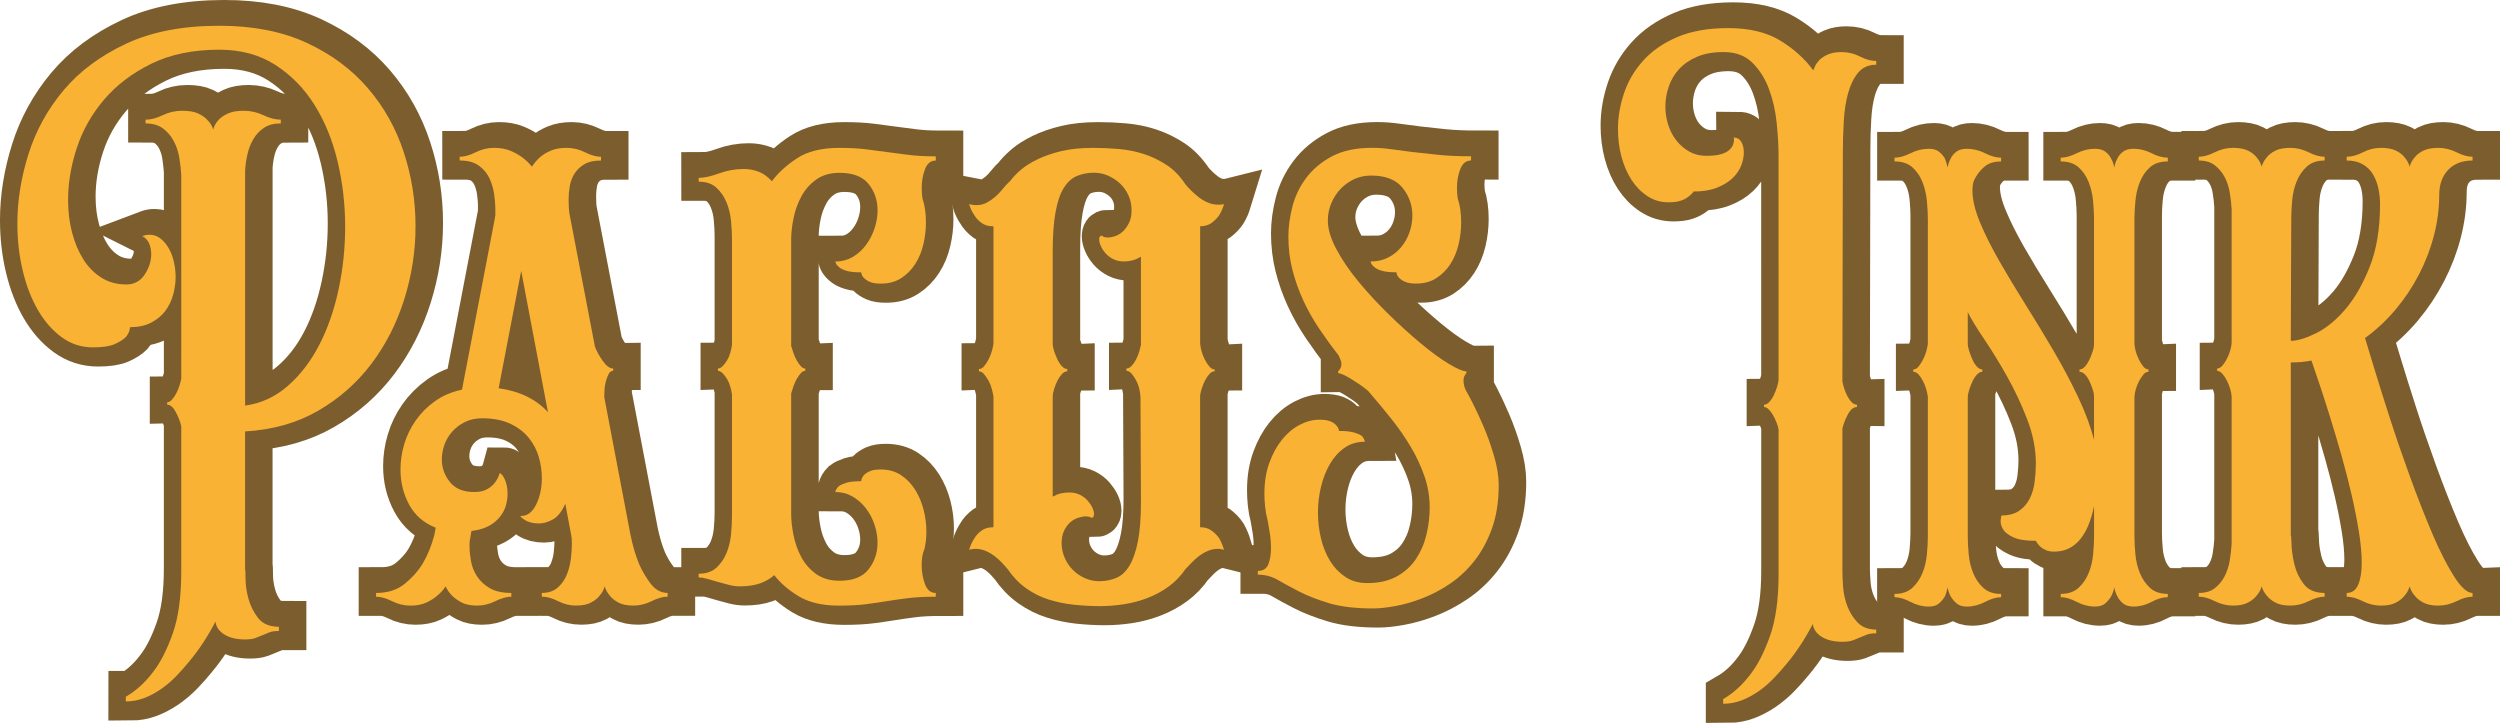
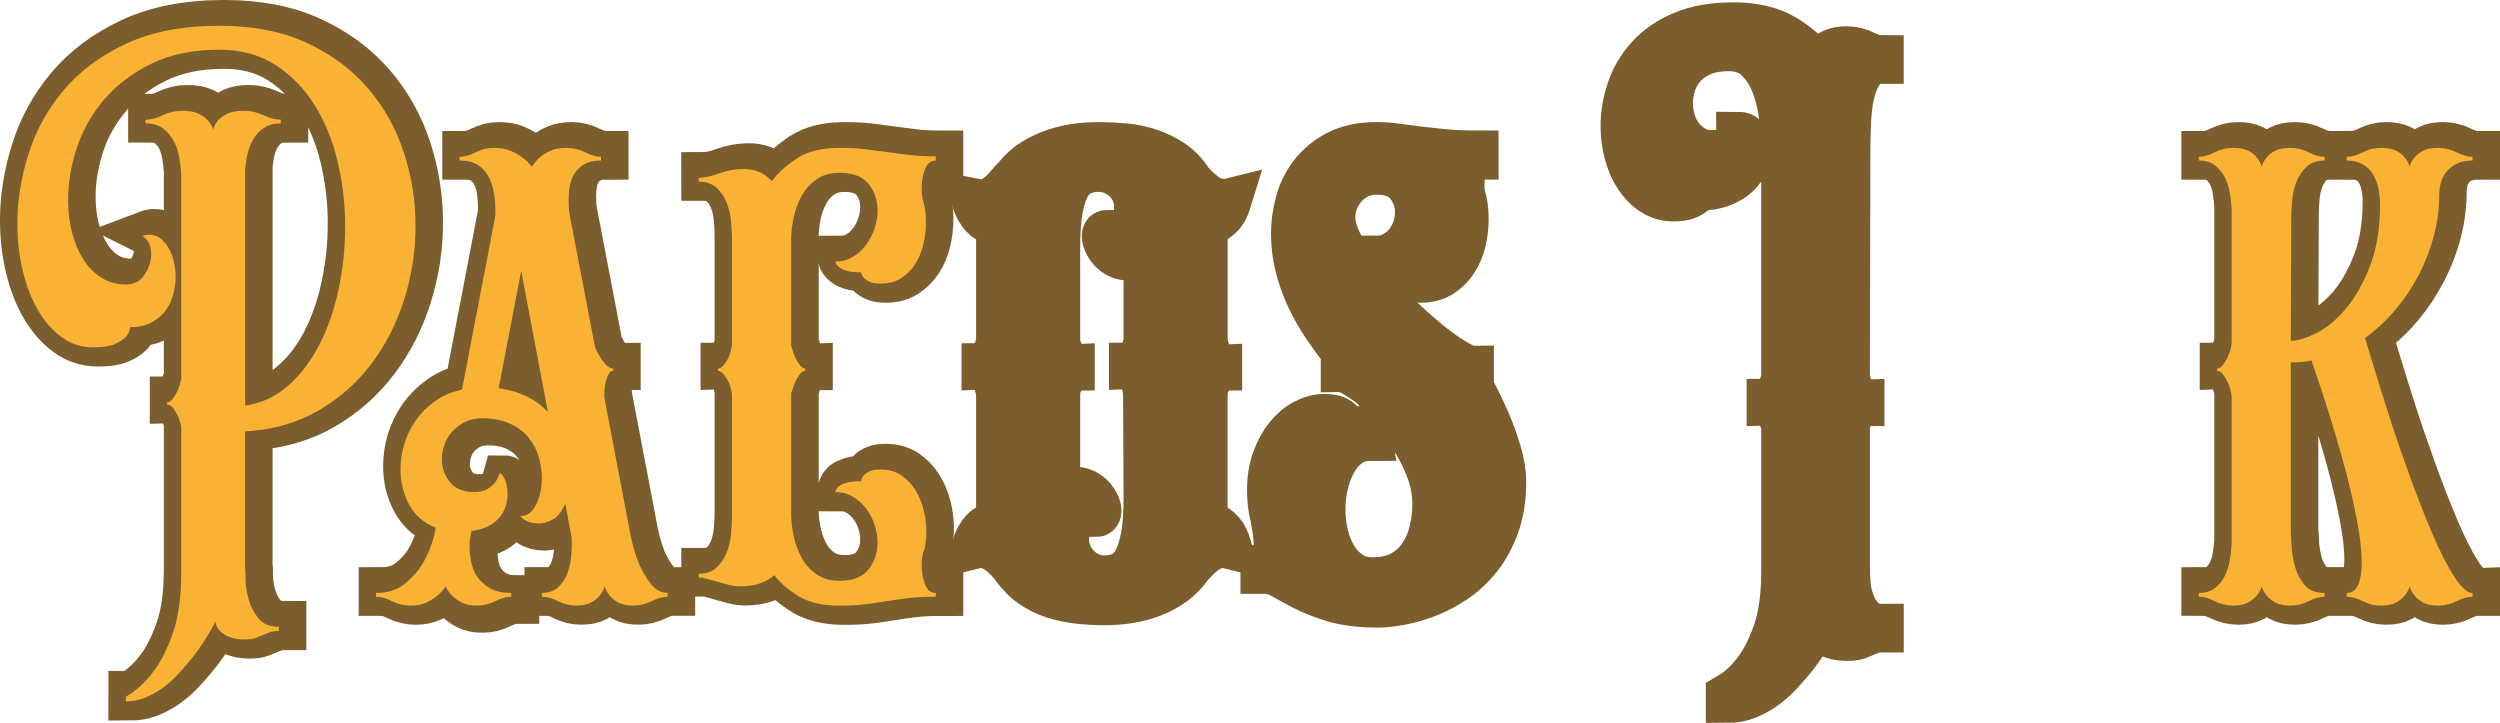
<svg xmlns="http://www.w3.org/2000/svg" version="1.1" x="0px" y="0px" width="128.844px" height="37.256px" viewBox="0 0 128.844 37.256" style="overflow:visible;enable-background:new 0 0 128.844 37.256;" xml:space="preserve">
  <style type="text/css">
	.st0{fill:#7C5D2E;stroke:#7C5D2E;stroke-width:2.313;stroke-miterlimit:10;}
	.st1{fill:#F9B233;}
</style>
  <defs>
</defs>
  <g>
    <g>
      <path class="st0" d="M6.746,35.736c0.532-0.307,1.008-0.742,1.427-1.307c0.371-0.483,0.702-1.137,0.992-1.96    c0.291-0.822,0.436-1.879,0.436-3.17v-7.501c-0.048-0.227-0.141-0.468-0.278-0.727c-0.137-0.258-0.286-0.387-0.447-0.387v-0.121    c0.081,0,0.161-0.044,0.242-0.133s0.153-0.194,0.218-0.315c0.064-0.12,0.121-0.254,0.169-0.398    c0.048-0.146,0.081-0.274,0.097-0.388V8.852C9.585,8.578,9.553,8.287,9.505,7.981C9.456,7.674,9.363,7.388,9.226,7.122    C9.089,6.855,8.903,6.634,8.67,6.456C8.436,6.279,8.133,6.19,7.762,6.19V5.996c0.274,0,0.569-0.076,0.883-0.23    C8.96,5.613,9.295,5.537,9.65,5.537c0.354,0,0.633,0.048,0.834,0.145s0.359,0.21,0.472,0.339c0.145,0.145,0.242,0.307,0.29,0.484    c0.048-0.177,0.137-0.339,0.267-0.484c0.112-0.129,0.274-0.242,0.484-0.339c0.209-0.097,0.484-0.145,0.823-0.145    c0.354,0,0.693,0.077,1.016,0.229c0.323,0.154,0.621,0.23,0.896,0.23V6.19c-0.355,0-0.646,0.077-0.871,0.229    c-0.226,0.154-0.408,0.347-0.544,0.581c-0.137,0.234-0.238,0.492-0.303,0.774s-0.105,0.561-0.121,0.834v12.124    c0.823-0.112,1.557-0.451,2.202-1.016c0.645-0.564,1.186-1.271,1.622-2.118c0.436-0.847,0.766-1.798,0.992-2.855    c0.226-1.056,0.339-2.133,0.339-3.23c0-1.145-0.129-2.262-0.387-3.351c-0.258-1.089-0.653-2.061-1.186-2.916    s-1.206-1.544-2.021-2.069c-0.815-0.524-1.779-0.787-2.892-0.787c-1.355,0-2.525,0.242-3.509,0.726    C7.068,3.601,6.258,4.218,5.621,4.968S4.516,6.549,4.217,7.46C3.919,8.372,3.77,9.263,3.77,10.134    c0,0.597,0.068,1.158,0.206,1.682c0.137,0.524,0.331,0.984,0.581,1.38c0.25,0.396,0.56,0.71,0.931,0.943    c0.371,0.234,0.799,0.351,1.283,0.351c0.403,0,0.718-0.169,0.944-0.508c0.226-0.339,0.339-0.693,0.339-1.064    c0-0.194-0.037-0.375-0.109-0.545c-0.073-0.169-0.19-0.294-0.351-0.375c0.129-0.049,0.25-0.072,0.363-0.072    c0.209,0,0.396,0.061,0.557,0.182c0.161,0.12,0.303,0.282,0.424,0.483c0.121,0.202,0.213,0.436,0.278,0.702    c0.064,0.266,0.097,0.536,0.097,0.811c0,0.307-0.045,0.617-0.133,0.932c-0.089,0.314-0.226,0.593-0.411,0.835    c-0.186,0.242-0.428,0.439-0.726,0.593c-0.299,0.153-0.658,0.229-1.077,0.229c-0.017,0.193-0.089,0.363-0.218,0.509    c-0.129,0.129-0.319,0.25-0.569,0.362c-0.25,0.113-0.625,0.17-1.125,0.17c-0.597,0-1.133-0.174-1.609-0.521    c-0.476-0.347-0.883-0.811-1.222-1.392s-0.601-1.258-0.787-2.032S1.156,12.2,1.156,11.344c0-1.162,0.189-2.348,0.568-3.558    c0.379-1.209,0.98-2.307,1.803-3.291S5.423,2.71,6.746,2.088c1.322-0.621,2.928-0.932,4.815-0.932    c1.742,0,3.246,0.295,4.513,0.883c1.267,0.589,2.315,1.367,3.146,2.335c0.831,0.968,1.448,2.069,1.851,3.303    c0.403,1.234,0.605,2.505,0.605,3.812c0,1.274-0.193,2.528-0.581,3.763s-0.952,2.344-1.694,3.327    c-0.743,0.984-1.658,1.791-2.747,2.42s-2.344,0.984-3.763,1.064v7.114c0.016,0,0.024,0.157,0.024,0.472    c0,0.315,0.048,0.653,0.145,1.017s0.262,0.698,0.496,1.005c0.234,0.306,0.593,0.459,1.077,0.459v0.218    c-0.21,0-0.375,0.024-0.496,0.073c-0.121,0.048-0.238,0.097-0.351,0.145c-0.113,0.049-0.234,0.097-0.363,0.146    c-0.129,0.049-0.307,0.072-0.533,0.072c-0.436,0-0.791-0.084-1.064-0.254c-0.274-0.169-0.428-0.392-0.46-0.665    c-0.403,0.774-0.855,1.46-1.355,2.057c-0.21,0.258-0.436,0.512-0.678,0.763c-0.242,0.249-0.504,0.472-0.786,0.665    c-0.283,0.193-0.573,0.347-0.871,0.46c-0.299,0.112-0.609,0.169-0.932,0.169V35.736z" />
-       <path class="st0" d="M23.226,30.049c-0.113,0.178-0.258,0.339-0.436,0.484c-0.146,0.129-0.331,0.246-0.557,0.351    c-0.226,0.105-0.5,0.157-0.823,0.157c-0.323,0-0.638-0.076-0.944-0.229c-0.307-0.153-0.581-0.23-0.823-0.23v-0.193    c0.597,0,1.089-0.157,1.476-0.472s0.693-0.657,0.919-1.028c0.258-0.436,0.46-0.928,0.605-1.477l0.073-0.387    c-0.613-0.242-1.069-0.637-1.367-1.186c-0.299-0.549-0.448-1.153-0.448-1.815c0-0.436,0.064-0.871,0.194-1.307    c0.129-0.436,0.327-0.843,0.593-1.222s0.597-0.71,0.992-0.992c0.395-0.282,0.859-0.479,1.391-0.593l1.694-8.833    c0-0.032,0.008-0.081,0.024-0.145v-0.339c0-0.209-0.021-0.459-0.061-0.75c-0.041-0.291-0.121-0.564-0.242-0.823    c-0.121-0.258-0.302-0.476-0.544-0.653c-0.242-0.177-0.573-0.266-0.992-0.266V7.908c0.242,0,0.516-0.076,0.823-0.23    c0.307-0.153,0.621-0.229,0.944-0.229s0.601,0.048,0.835,0.145c0.233,0.097,0.439,0.21,0.617,0.339    c0.193,0.145,0.363,0.307,0.508,0.484c0.113-0.177,0.25-0.339,0.412-0.484c0.145-0.129,0.331-0.242,0.557-0.339    c0.226-0.097,0.5-0.145,0.823-0.145c0.322,0,0.637,0.077,0.944,0.229c0.306,0.154,0.581,0.23,0.822,0.23v0.194    c-0.355,0-0.641,0.064-0.859,0.193c-0.218,0.129-0.387,0.291-0.508,0.484c-0.121,0.194-0.202,0.408-0.242,0.642    c-0.041,0.234-0.061,0.464-0.061,0.689c0,0.145,0.004,0.287,0.012,0.423c0.008,0.137,0.02,0.246,0.036,0.327l1.307,6.824    c0.081,0.227,0.214,0.472,0.399,0.738c0.185,0.266,0.367,0.399,0.544,0.399v0.121c-0.097,0-0.173,0.052-0.23,0.157    c-0.057,0.104-0.105,0.229-0.145,0.375c-0.041,0.145-0.065,0.294-0.073,0.447c-0.008,0.153-0.012,0.278-0.012,0.375l1.355,7.114    c0.112,0.549,0.258,1.041,0.436,1.477c0.161,0.371,0.363,0.714,0.605,1.028c0.242,0.314,0.532,0.472,0.871,0.472v0.193    c-0.242,0-0.517,0.077-0.823,0.23c-0.307,0.153-0.621,0.229-0.944,0.229s-0.581-0.052-0.774-0.157    c-0.193-0.104-0.339-0.222-0.436-0.351c-0.129-0.146-0.218-0.307-0.266-0.484c-0.048,0.178-0.137,0.339-0.266,0.484    c-0.097,0.129-0.242,0.246-0.436,0.351c-0.194,0.105-0.452,0.157-0.774,0.157c-0.323,0-0.633-0.076-0.932-0.229    c-0.299-0.153-0.577-0.23-0.835-0.23v-0.193c0.339,0,0.613-0.093,0.823-0.278c0.209-0.185,0.367-0.411,0.472-0.678    c0.104-0.266,0.173-0.54,0.206-0.822c0.032-0.282,0.048-0.528,0.048-0.738c0-0.226-0.008-0.363-0.024-0.411l-0.314-1.67    c-0.178,0.403-0.391,0.674-0.641,0.811c-0.25,0.138-0.488,0.206-0.714,0.206c-0.307,0-0.557-0.064-0.75-0.193    c-0.193-0.129-0.25-0.194-0.169-0.194c0.322,0,0.581-0.197,0.774-0.593c0.194-0.395,0.291-0.851,0.291-1.367    c0-0.354-0.052-0.714-0.157-1.076c-0.105-0.363-0.278-0.693-0.52-0.992c-0.242-0.299-0.561-0.541-0.956-0.727    c-0.396-0.185-0.875-0.278-1.44-0.278c-0.339,0-0.637,0.065-0.895,0.194c-0.258,0.129-0.476,0.294-0.654,0.496    c-0.177,0.201-0.311,0.427-0.399,0.677c-0.089,0.251-0.133,0.505-0.133,0.763c0,0.42,0.137,0.803,0.412,1.149    c0.274,0.347,0.693,0.521,1.258,0.521c0.274,0,0.496-0.049,0.666-0.146s0.302-0.209,0.399-0.339    c0.113-0.146,0.194-0.307,0.242-0.483c0.081,0,0.169,0.104,0.266,0.314s0.145,0.459,0.145,0.75c0,0.193-0.028,0.392-0.084,0.593    c-0.057,0.202-0.157,0.396-0.303,0.581c-0.145,0.186-0.335,0.343-0.568,0.472c-0.234,0.129-0.537,0.218-0.908,0.266l-0.072,0.436    c-0.017,0.049-0.024,0.105-0.024,0.17s0,0.137,0,0.218c0,0.21,0.024,0.452,0.073,0.726c0.048,0.274,0.149,0.532,0.302,0.774    s0.371,0.448,0.653,0.617s0.657,0.254,1.125,0.254v0.193c-0.242,0-0.517,0.077-0.823,0.23c-0.307,0.153-0.621,0.229-0.944,0.229    s-0.585-0.052-0.787-0.157c-0.202-0.104-0.367-0.222-0.496-0.351C23.419,30.388,23.306,30.227,23.226,30.049z M25.96,19.838    c0.564,0.081,1.056,0.227,1.476,0.437c0.419,0.209,0.774,0.476,1.064,0.798l-1.379-7.283L25.96,19.838z" />
+       <path class="st0" d="M23.226,30.049c-0.113,0.178-0.258,0.339-0.436,0.484c-0.146,0.129-0.331,0.246-0.557,0.351    c-0.226,0.105-0.5,0.157-0.823,0.157c-0.323,0-0.638-0.076-0.944-0.229c-0.307-0.153-0.581-0.23-0.823-0.23v-0.193    c0.597,0,1.089-0.157,1.476-0.472s0.693-0.657,0.919-1.028c0.258-0.436,0.46-0.928,0.605-1.477l0.073-0.387    c-0.613-0.242-1.069-0.637-1.367-1.186c-0.299-0.549-0.448-1.153-0.448-1.815c0-0.436,0.064-0.871,0.194-1.307    c0.129-0.436,0.327-0.843,0.593-1.222s0.597-0.71,0.992-0.992c0.395-0.282,0.859-0.479,1.391-0.593l1.694-8.833    c0-0.032,0.008-0.081,0.024-0.145v-0.339c0-0.209-0.021-0.459-0.061-0.75c-0.041-0.291-0.121-0.564-0.242-0.823    c-0.121-0.258-0.302-0.476-0.544-0.653c-0.242-0.177-0.573-0.266-0.992-0.266V7.908c0.242,0,0.516-0.076,0.823-0.23    c0.307-0.153,0.621-0.229,0.944-0.229s0.601,0.048,0.835,0.145c0.233,0.097,0.439,0.21,0.617,0.339    c0.193,0.145,0.363,0.307,0.508,0.484c0.113-0.177,0.25-0.339,0.412-0.484c0.145-0.129,0.331-0.242,0.557-0.339    c0.226-0.097,0.5-0.145,0.823-0.145c0.322,0,0.637,0.077,0.944,0.229c0.306,0.154,0.581,0.23,0.822,0.23v0.194    c-0.355,0-0.641,0.064-0.859,0.193c-0.218,0.129-0.387,0.291-0.508,0.484c-0.121,0.194-0.202,0.408-0.242,0.642    c-0.041,0.234-0.061,0.464-0.061,0.689c0,0.145,0.004,0.287,0.012,0.423c0.008,0.137,0.02,0.246,0.036,0.327l1.307,6.824    c0.081,0.227,0.214,0.472,0.399,0.738c0.185,0.266,0.367,0.399,0.544,0.399v0.121c-0.097,0-0.173,0.052-0.23,0.157    c-0.057,0.104-0.105,0.229-0.145,0.375c-0.041,0.145-0.065,0.294-0.073,0.447c-0.008,0.153-0.012,0.278-0.012,0.375l1.355,7.114    c0.112,0.549,0.258,1.041,0.436,1.477c0.161,0.371,0.363,0.714,0.605,1.028c0.242,0.314,0.532,0.472,0.871,0.472v0.193    c-0.242,0-0.517,0.077-0.823,0.23c-0.307,0.153-0.621,0.229-0.944,0.229s-0.581-0.052-0.774-0.157    c-0.193-0.104-0.339-0.222-0.436-0.351c-0.129-0.146-0.218-0.307-0.266-0.484c-0.048,0.178-0.137,0.339-0.266,0.484    c-0.097,0.129-0.242,0.246-0.436,0.351c-0.194,0.105-0.452,0.157-0.774,0.157c-0.323,0-0.633-0.076-0.932-0.229    c-0.299-0.153-0.577-0.23-0.835-0.23v-0.193c0.339,0,0.613-0.093,0.823-0.278c0.209-0.185,0.367-0.411,0.472-0.678    c0.104-0.266,0.173-0.54,0.206-0.822c0.032-0.282,0.048-0.528,0.048-0.738l-0.314-1.67    c-0.178,0.403-0.391,0.674-0.641,0.811c-0.25,0.138-0.488,0.206-0.714,0.206c-0.307,0-0.557-0.064-0.75-0.193    c-0.193-0.129-0.25-0.194-0.169-0.194c0.322,0,0.581-0.197,0.774-0.593c0.194-0.395,0.291-0.851,0.291-1.367    c0-0.354-0.052-0.714-0.157-1.076c-0.105-0.363-0.278-0.693-0.52-0.992c-0.242-0.299-0.561-0.541-0.956-0.727    c-0.396-0.185-0.875-0.278-1.44-0.278c-0.339,0-0.637,0.065-0.895,0.194c-0.258,0.129-0.476,0.294-0.654,0.496    c-0.177,0.201-0.311,0.427-0.399,0.677c-0.089,0.251-0.133,0.505-0.133,0.763c0,0.42,0.137,0.803,0.412,1.149    c0.274,0.347,0.693,0.521,1.258,0.521c0.274,0,0.496-0.049,0.666-0.146s0.302-0.209,0.399-0.339    c0.113-0.146,0.194-0.307,0.242-0.483c0.081,0,0.169,0.104,0.266,0.314s0.145,0.459,0.145,0.75c0,0.193-0.028,0.392-0.084,0.593    c-0.057,0.202-0.157,0.396-0.303,0.581c-0.145,0.186-0.335,0.343-0.568,0.472c-0.234,0.129-0.537,0.218-0.908,0.266l-0.072,0.436    c-0.017,0.049-0.024,0.105-0.024,0.17s0,0.137,0,0.218c0,0.21,0.024,0.452,0.073,0.726c0.048,0.274,0.149,0.532,0.302,0.774    s0.371,0.448,0.653,0.617s0.657,0.254,1.125,0.254v0.193c-0.242,0-0.517,0.077-0.823,0.23c-0.307,0.153-0.621,0.229-0.944,0.229    s-0.585-0.052-0.787-0.157c-0.202-0.104-0.367-0.222-0.496-0.351C23.419,30.388,23.306,30.227,23.226,30.049z M25.96,19.838    c0.564,0.081,1.056,0.227,1.476,0.437c0.419,0.209,0.774,0.476,1.064,0.798l-1.379-7.283L25.96,19.838z" />
      <path class="st0" d="M40.164,29.469c-0.193,0.178-0.436,0.318-0.726,0.423c-0.291,0.105-0.646,0.157-1.065,0.157    c-0.162,0-0.339-0.023-0.532-0.072c-0.194-0.049-0.387-0.101-0.581-0.157c-0.193-0.057-0.375-0.109-0.544-0.157    c-0.169-0.049-0.318-0.072-0.448-0.072v-0.194c0.387,0,0.694-0.104,0.92-0.314c0.226-0.209,0.399-0.464,0.52-0.762    c0.121-0.299,0.197-0.621,0.23-0.969c0.032-0.347,0.048-0.656,0.048-0.932v-6.267c-0.016-0.113-0.044-0.242-0.084-0.388    c-0.041-0.146-0.097-0.278-0.169-0.399c-0.073-0.121-0.149-0.222-0.23-0.302c-0.081-0.081-0.162-0.121-0.242-0.121v-0.121    c0.081,0,0.161-0.04,0.242-0.121c0.081-0.081,0.157-0.182,0.23-0.303c0.072-0.121,0.129-0.254,0.169-0.399    c0.04-0.145,0.068-0.273,0.084-0.387v-5.444c0-0.274-0.016-0.585-0.048-0.932c-0.033-0.347-0.109-0.669-0.23-0.968    c-0.121-0.298-0.294-0.552-0.52-0.762c-0.226-0.209-0.533-0.314-0.92-0.314V8.997c0.274,0,0.621-0.076,1.041-0.229    s0.847-0.23,1.283-0.23c0.258,0,0.508,0.044,0.75,0.133c0.242,0.089,0.476,0.254,0.702,0.496c0.306-0.419,0.734-0.811,1.282-1.173    c0.548-0.363,1.274-0.544,2.178-0.544c0.533,0,0.992,0.024,1.379,0.072s0.758,0.097,1.113,0.146    c0.354,0.048,0.726,0.097,1.113,0.145s0.847,0.073,1.379,0.073v0.218c-0.258,0-0.444,0.149-0.556,0.448    c-0.113,0.298-0.169,0.617-0.169,0.956c0,0.097,0.003,0.198,0.012,0.303s0.021,0.198,0.037,0.278    c0.113,0.339,0.169,0.743,0.169,1.21c0,0.372-0.045,0.747-0.133,1.126c-0.089,0.379-0.23,0.718-0.423,1.016    c-0.194,0.299-0.436,0.541-0.726,0.727s-0.637,0.278-1.041,0.278c-0.242,0-0.428-0.028-0.557-0.085    c-0.129-0.057-0.234-0.125-0.314-0.206c-0.081-0.08-0.129-0.177-0.145-0.29c-0.339,0-0.597-0.028-0.774-0.085    c-0.178-0.056-0.307-0.124-0.387-0.205c-0.097-0.081-0.154-0.17-0.169-0.267c0.322,0,0.617-0.076,0.883-0.229    s0.496-0.359,0.689-0.617c0.194-0.258,0.343-0.545,0.448-0.859s0.157-0.625,0.157-0.932c0-0.516-0.153-0.968-0.459-1.355    c-0.307-0.387-0.807-0.581-1.5-0.581c-0.484,0-0.887,0.117-1.21,0.351s-0.577,0.524-0.762,0.871    c-0.186,0.347-0.319,0.718-0.399,1.113s-0.121,0.763-0.121,1.102v5.492c0.032,0.113,0.073,0.238,0.121,0.375    c0.048,0.138,0.105,0.263,0.169,0.376c0.064,0.112,0.133,0.209,0.206,0.29c0.073,0.081,0.149,0.121,0.23,0.121v0.121    c-0.081,0-0.157,0.04-0.23,0.121c-0.072,0.08-0.141,0.178-0.206,0.29c-0.064,0.113-0.121,0.238-0.169,0.375    c-0.048,0.138-0.089,0.263-0.121,0.375v6.219c0,0.323,0.041,0.687,0.121,1.089c0.081,0.403,0.214,0.779,0.399,1.126    c0.185,0.347,0.439,0.637,0.762,0.871c0.323,0.233,0.726,0.351,1.21,0.351c0.693,0,1.194-0.197,1.5-0.593    c0.306-0.396,0.459-0.851,0.459-1.367c0-0.307-0.052-0.617-0.157-0.932s-0.254-0.597-0.448-0.847    c-0.193-0.25-0.423-0.452-0.689-0.605s-0.561-0.229-0.883-0.229c0.016-0.097,0.073-0.194,0.169-0.291    c0.081-0.063,0.209-0.124,0.387-0.182c0.177-0.056,0.436-0.084,0.774-0.084c0.016-0.113,0.064-0.218,0.145-0.314    c0.081-0.081,0.185-0.149,0.314-0.206c0.129-0.057,0.315-0.085,0.557-0.085c0.403,0,0.75,0.097,1.041,0.291    c0.291,0.193,0.532,0.443,0.726,0.75c0.193,0.307,0.339,0.649,0.436,1.028s0.145,0.754,0.145,1.125    c0,0.339-0.032,0.638-0.097,0.896c-0.097,0.21-0.145,0.492-0.145,0.847c0,0.339,0.056,0.662,0.169,0.968    c0.112,0.307,0.298,0.46,0.556,0.46v0.193c-0.564,0-1.041,0.024-1.427,0.073c-0.387,0.048-0.754,0.101-1.101,0.157    c-0.347,0.057-0.706,0.108-1.077,0.157c-0.371,0.048-0.831,0.072-1.379,0.072c-0.855,0-1.548-0.161-2.081-0.483    C40.89,30.235,40.47,29.873,40.164,29.469z" />
      <path class="st0" d="M63.345,10.352c-0.064,0.209-0.145,0.396-0.242,0.556c-0.097,0.146-0.226,0.278-0.387,0.399    s-0.363,0.182-0.604,0.182v6.001c0,0.097,0.02,0.226,0.06,0.387c0.041,0.162,0.097,0.315,0.169,0.46    c0.073,0.146,0.153,0.271,0.242,0.375c0.088,0.105,0.182,0.157,0.278,0.157v0.097c-0.097,0-0.186,0.045-0.266,0.134    c-0.081,0.089-0.154,0.193-0.218,0.314c-0.065,0.121-0.121,0.254-0.169,0.399c-0.048,0.145-0.081,0.274-0.097,0.387v6.8    c0.242,0,0.443,0.061,0.604,0.182s0.291,0.254,0.387,0.399c0.097,0.178,0.178,0.371,0.242,0.581    c-0.129-0.032-0.226-0.049-0.291-0.049c-0.193,0-0.375,0.036-0.544,0.108c-0.169,0.073-0.327,0.166-0.472,0.278    c-0.145,0.113-0.274,0.23-0.387,0.352c-0.113,0.121-0.21,0.222-0.291,0.302c-0.242,0.355-0.528,0.654-0.859,0.896    c-0.331,0.242-0.694,0.44-1.089,0.593c-0.396,0.154-0.803,0.263-1.222,0.327s-0.831,0.097-1.234,0.097    c-0.452,0-0.904-0.024-1.355-0.072c-0.452-0.049-0.883-0.137-1.294-0.267c-0.412-0.129-0.798-0.322-1.162-0.581    c-0.363-0.258-0.682-0.588-0.956-0.992c-0.065-0.08-0.154-0.181-0.267-0.302s-0.242-0.238-0.387-0.352    c-0.146-0.112-0.303-0.205-0.472-0.278c-0.169-0.072-0.351-0.108-0.544-0.108c-0.048,0-0.097,0.004-0.145,0.012    c-0.048,0.009-0.105,0.021-0.169,0.037c0.064-0.21,0.153-0.403,0.266-0.581c0.081-0.146,0.202-0.278,0.363-0.399    s0.363-0.182,0.605-0.182l0.024-0.024v-6.702c-0.016-0.113-0.044-0.246-0.085-0.399c-0.04-0.153-0.097-0.295-0.169-0.424    c-0.073-0.129-0.149-0.242-0.23-0.339c-0.081-0.097-0.169-0.146-0.266-0.146v-0.12c0.097,0,0.185-0.049,0.266-0.146    c0.081-0.097,0.157-0.214,0.23-0.351c0.072-0.138,0.129-0.278,0.169-0.424c0.041-0.146,0.069-0.274,0.085-0.388v-6.025    L51.44,11.49c-0.242,0-0.444-0.061-0.605-0.182s-0.282-0.254-0.363-0.399c-0.113-0.161-0.202-0.347-0.266-0.556    c0.081,0.016,0.149,0.028,0.206,0.036c0.056,0.008,0.109,0.012,0.157,0.012c0.209,0,0.395-0.044,0.557-0.133    c0.161-0.088,0.311-0.193,0.448-0.314c0.137-0.121,0.266-0.258,0.387-0.412c0.121-0.153,0.246-0.286,0.375-0.399    c0.129-0.177,0.306-0.363,0.532-0.557c0.226-0.194,0.512-0.375,0.859-0.544c0.347-0.169,0.754-0.311,1.222-0.423    s1.017-0.169,1.646-0.169c0.452,0,0.903,0.02,1.355,0.061c0.451,0.04,0.883,0.129,1.294,0.266    c0.411,0.137,0.798,0.327,1.162,0.568c0.363,0.242,0.681,0.573,0.956,0.992c0.081,0.097,0.177,0.202,0.291,0.314    c0.113,0.113,0.242,0.227,0.387,0.339c0.145,0.113,0.302,0.206,0.472,0.278c0.169,0.073,0.351,0.109,0.544,0.109    C63.184,10.376,63.281,10.368,63.345,10.352z M59.062,13.062c-0.274,0.162-0.565,0.242-0.871,0.242    c-0.21,0-0.396-0.04-0.557-0.121c-0.161-0.08-0.294-0.182-0.399-0.303c-0.105-0.12-0.186-0.245-0.242-0.375    c-0.057-0.129-0.085-0.241-0.085-0.338c0-0.13,0.049-0.194,0.146-0.194c0.064,0.064,0.161,0.097,0.291,0.097    c0.112,0,0.242-0.023,0.387-0.072c0.146-0.049,0.278-0.129,0.399-0.242c0.121-0.112,0.226-0.258,0.314-0.436    c0.089-0.177,0.133-0.395,0.133-0.653c0-0.274-0.053-0.528-0.157-0.762c-0.105-0.234-0.246-0.436-0.423-0.605    C57.82,9.13,57.614,8.993,57.38,8.888c-0.234-0.104-0.48-0.157-0.738-0.157c-0.323,0-0.617,0.057-0.883,0.169    c-0.266,0.113-0.492,0.319-0.677,0.617c-0.186,0.299-0.327,0.714-0.423,1.246c-0.097,0.532-0.146,1.21-0.146,2.033v4.742    c0,0.113,0.024,0.242,0.073,0.388s0.104,0.286,0.169,0.424c0.064,0.137,0.141,0.254,0.23,0.351    c0.088,0.097,0.181,0.146,0.278,0.146v0.12c-0.097,0-0.19,0.049-0.278,0.146c-0.089,0.097-0.166,0.21-0.23,0.339    c-0.065,0.129-0.121,0.271-0.169,0.424s-0.073,0.286-0.073,0.399v5.153c0.242-0.145,0.524-0.218,0.847-0.218    c0.209,0,0.395,0.041,0.557,0.121c0.161,0.081,0.294,0.182,0.399,0.303s0.186,0.242,0.242,0.363    c0.056,0.121,0.084,0.229,0.084,0.326c0,0.13-0.048,0.194-0.145,0.194c-0.048-0.049-0.145-0.073-0.291-0.073    c-0.113,0-0.242,0.024-0.387,0.073c-0.145,0.048-0.278,0.125-0.399,0.229c-0.121,0.105-0.226,0.246-0.315,0.424    s-0.133,0.396-0.133,0.653s0.052,0.508,0.157,0.75c0.104,0.242,0.246,0.451,0.423,0.629c0.177,0.178,0.383,0.318,0.617,0.424    c0.234,0.104,0.48,0.157,0.738,0.157c0.323,0,0.617-0.057,0.883-0.17c0.267-0.112,0.492-0.322,0.678-0.629    c0.185-0.307,0.331-0.726,0.436-1.258c0.105-0.533,0.157-1.21,0.157-2.033l-0.024-5.372c0-0.097-0.017-0.226-0.048-0.387    c-0.033-0.161-0.085-0.315-0.158-0.46c-0.072-0.146-0.153-0.271-0.242-0.375c-0.089-0.105-0.182-0.157-0.278-0.157v-0.121    c0.097,0,0.189-0.049,0.278-0.146c0.088-0.097,0.165-0.209,0.23-0.339c0.064-0.129,0.117-0.262,0.157-0.399    c0.04-0.137,0.068-0.245,0.084-0.326V13.062z" />
      <path class="st0" d="M75.832,19.064c-0.097,0.097-0.145,0.226-0.145,0.387c0,0.21,0.064,0.42,0.193,0.629    c0.016,0.017,0.109,0.19,0.278,0.521c0.169,0.331,0.354,0.73,0.557,1.198c0.202,0.468,0.383,0.976,0.544,1.524    c0.161,0.548,0.242,1.049,0.242,1.5c0,0.855-0.117,1.605-0.351,2.25c-0.234,0.646-0.537,1.202-0.908,1.67    c-0.371,0.469-0.791,0.859-1.258,1.174s-0.943,0.564-1.428,0.75c-0.484,0.186-0.948,0.319-1.391,0.399    c-0.444,0.08-0.819,0.121-1.125,0.121c-0.936,0-1.706-0.093-2.311-0.278s-1.118-0.388-1.537-0.605    c-0.42-0.218-0.783-0.415-1.089-0.593c-0.306-0.177-0.645-0.266-1.016-0.266v-0.193c0.274,0,0.456-0.117,0.544-0.352    c0.088-0.233,0.133-0.504,0.133-0.811c0-0.274-0.021-0.536-0.061-0.786c-0.041-0.25-0.077-0.464-0.109-0.642    c-0.065-0.242-0.109-0.479-0.133-0.714c-0.024-0.233-0.036-0.463-0.036-0.689c0-0.581,0.084-1.104,0.254-1.573    c0.169-0.468,0.387-0.866,0.653-1.197s0.569-0.585,0.908-0.763c0.339-0.177,0.677-0.266,1.016-0.266    c0.242,0,0.432,0.028,0.569,0.084c0.137,0.058,0.238,0.126,0.302,0.206c0.081,0.081,0.129,0.178,0.146,0.29    c0.338,0,0.601,0.028,0.786,0.085s0.318,0.117,0.399,0.182c0.081,0.097,0.129,0.193,0.145,0.29c-0.403,0-0.754,0.105-1.052,0.314    c-0.299,0.21-0.549,0.488-0.75,0.835c-0.202,0.348-0.355,0.738-0.459,1.174c-0.105,0.436-0.157,0.88-0.157,1.331    c0,0.452,0.052,0.896,0.157,1.331c0.104,0.436,0.262,0.822,0.472,1.161c0.209,0.339,0.472,0.613,0.787,0.823    c0.314,0.21,0.689,0.314,1.125,0.314c0.597,0,1.101-0.113,1.513-0.339c0.411-0.226,0.742-0.524,0.992-0.896    s0.432-0.79,0.544-1.258s0.169-0.936,0.169-1.404c0-0.548-0.089-1.08-0.266-1.597c-0.178-0.517-0.411-1.021-0.702-1.513    c-0.291-0.491-0.625-0.976-1.004-1.451c-0.379-0.477-0.778-0.956-1.198-1.44c-0.129-0.112-0.27-0.222-0.423-0.326    c-0.153-0.105-0.302-0.202-0.448-0.291c-0.145-0.088-0.278-0.161-0.399-0.218c-0.121-0.056-0.214-0.084-0.278-0.084v-0.098    c0.112-0.112,0.169-0.233,0.169-0.362c0-0.081-0.016-0.157-0.048-0.23c-0.032-0.072-0.064-0.148-0.097-0.229    c-0.355-0.451-0.689-0.911-1.004-1.379c-0.314-0.468-0.589-0.956-0.823-1.465c-0.234-0.508-0.419-1.032-0.556-1.572    c-0.138-0.541-0.206-1.109-0.206-1.706c0-0.484,0.068-0.996,0.206-1.537c0.137-0.54,0.375-1.036,0.714-1.488    c0.338-0.451,0.782-0.823,1.331-1.113c0.548-0.291,1.234-0.436,2.057-0.436c0.322,0,0.653,0.024,0.992,0.072    c0.338,0.048,0.709,0.097,1.113,0.146s0.847,0.097,1.331,0.145s1.041,0.073,1.67,0.073v0.218c-0.258,0-0.444,0.149-0.557,0.448    c-0.113,0.298-0.169,0.617-0.169,0.956c0,0.097,0.004,0.198,0.012,0.303c0.008,0.105,0.02,0.198,0.036,0.278    c0.113,0.339,0.169,0.743,0.169,1.21c0,0.372-0.045,0.747-0.133,1.126c-0.089,0.379-0.23,0.718-0.423,1.016    c-0.194,0.299-0.436,0.541-0.726,0.727c-0.29,0.186-0.637,0.278-1.041,0.278c-0.242,0-0.428-0.028-0.557-0.085    s-0.234-0.125-0.314-0.206c-0.081-0.08-0.129-0.177-0.145-0.29c-0.339,0-0.597-0.028-0.774-0.085    c-0.178-0.056-0.307-0.124-0.387-0.205c-0.097-0.081-0.153-0.17-0.169-0.267c0.339,0,0.641-0.068,0.907-0.205    c0.267-0.138,0.492-0.319,0.678-0.545s0.327-0.479,0.423-0.763c0.097-0.281,0.146-0.568,0.146-0.859    c0-0.532-0.169-1.008-0.508-1.428c-0.339-0.419-0.879-0.629-1.621-0.629c-0.307,0-0.593,0.06-0.859,0.181s-0.5,0.287-0.702,0.496    c-0.202,0.21-0.363,0.456-0.484,0.738s-0.182,0.585-0.182,0.907c0,0.436,0.149,0.932,0.448,1.488    c0.298,0.557,0.686,1.122,1.162,1.694c0.476,0.572,0.996,1.134,1.561,1.682c0.564,0.549,1.109,1.04,1.634,1.476    c0.524,0.437,1,0.783,1.428,1.041c0.427,0.258,0.729,0.387,0.907,0.387V19.064z" />
      <path class="st0" d="M86.236,10.255c-0.387,0-0.742-0.104-1.064-0.314c-0.323-0.209-0.597-0.488-0.823-0.835    c-0.226-0.347-0.399-0.746-0.521-1.198c-0.121-0.451-0.181-0.927-0.181-1.428c0-0.613,0.104-1.23,0.314-1.851    c0.209-0.621,0.54-1.182,0.992-1.682c0.451-0.5,1.036-0.903,1.755-1.21c0.717-0.306,1.593-0.46,2.625-0.46    c1.081,0,1.973,0.214,2.674,0.642c0.702,0.427,1.271,0.94,1.706,1.537c0.016-0.049,0.049-0.125,0.097-0.23    c0.049-0.105,0.125-0.209,0.23-0.315c0.104-0.104,0.25-0.197,0.436-0.278c0.185-0.081,0.415-0.121,0.689-0.121    c0.339,0,0.657,0.077,0.956,0.23c0.298,0.153,0.576,0.229,0.835,0.229v0.194c-0.388,0-0.694,0.133-0.92,0.399    c-0.227,0.266-0.399,0.613-0.521,1.041s-0.197,0.916-0.229,1.464s-0.049,1.105-0.049,1.669l-0.024,11.737    c0.017,0.113,0.049,0.242,0.098,0.387c0.048,0.146,0.104,0.278,0.169,0.399s0.137,0.222,0.218,0.303s0.17,0.121,0.267,0.121v0.121    c-0.178,0-0.335,0.129-0.473,0.387c-0.137,0.259-0.229,0.5-0.278,0.727v7.38c0,0.193,0.013,0.456,0.037,0.786    c0.023,0.331,0.097,0.658,0.218,0.98s0.298,0.605,0.532,0.847c0.233,0.242,0.552,0.363,0.956,0.363v0.193    c-0.21,0-0.376,0.024-0.496,0.073c-0.121,0.048-0.238,0.097-0.352,0.145c-0.112,0.049-0.233,0.097-0.362,0.146    c-0.13,0.048-0.307,0.072-0.533,0.072c-0.436,0-0.79-0.084-1.064-0.254c-0.274-0.169-0.428-0.392-0.46-0.665    c-0.403,0.774-0.854,1.46-1.354,2.057c-0.21,0.258-0.436,0.512-0.678,0.762s-0.505,0.473-0.786,0.666    c-0.283,0.193-0.573,0.347-0.871,0.46c-0.299,0.112-0.609,0.169-0.932,0.169v-0.242c0.532-0.307,1.008-0.742,1.428-1.307    c0.37-0.483,0.701-1.137,0.991-1.96c0.291-0.822,0.437-1.879,0.437-3.17v-7.453c-0.017-0.112-0.053-0.237-0.109-0.375    c-0.057-0.137-0.117-0.262-0.182-0.375c-0.064-0.112-0.137-0.21-0.218-0.29c-0.081-0.081-0.161-0.121-0.242-0.121v-0.121    c0.097,0,0.189-0.049,0.278-0.146s0.166-0.214,0.23-0.351s0.121-0.282,0.169-0.436c0.049-0.153,0.073-0.286,0.073-0.399V7.859    c0-0.516-0.033-1.084-0.098-1.706c-0.064-0.621-0.197-1.202-0.398-1.742c-0.202-0.54-0.488-0.992-0.859-1.355    c-0.371-0.363-0.863-0.544-1.477-0.544c-0.532,0-0.988,0.081-1.367,0.242c-0.379,0.162-0.689,0.375-0.932,0.642    c-0.241,0.266-0.419,0.568-0.532,0.907s-0.169,0.678-0.169,1.017c0,0.323,0.048,0.637,0.145,0.943    c0.098,0.307,0.238,0.577,0.424,0.811c0.186,0.234,0.407,0.424,0.665,0.569c0.259,0.145,0.549,0.218,0.872,0.218    c0.322,0,0.576-0.028,0.762-0.084s0.327-0.129,0.424-0.218s0.161-0.178,0.193-0.266c0.032-0.089,0.048-0.166,0.048-0.23V6.964    C89.608,6.948,89.6,6.932,89.6,6.916c0.177,0,0.311,0.073,0.399,0.218c0.088,0.146,0.133,0.331,0.133,0.557    c0,0.21-0.045,0.432-0.133,0.666c-0.089,0.234-0.238,0.452-0.448,0.653c-0.21,0.202-0.48,0.367-0.811,0.496    c-0.331,0.129-0.73,0.194-1.198,0.194c-0.064,0.097-0.153,0.186-0.266,0.266c-0.097,0.081-0.227,0.149-0.388,0.206    C86.728,10.227,86.51,10.255,86.236,10.255z" />
-       <path class="st0" d="M109.224,8.464c0.032-0.177,0.089-0.339,0.17-0.484c0.064-0.129,0.161-0.242,0.29-0.339    s0.307-0.145,0.532-0.145c0.323,0,0.633,0.077,0.932,0.23s0.577,0.229,0.835,0.229V8.15c-0.387,0-0.693,0.101-0.919,0.302    c-0.227,0.202-0.399,0.456-0.521,0.762c-0.121,0.307-0.198,0.633-0.23,0.98c-0.032,0.347-0.048,0.657-0.048,0.932v6.412    c0,0.098,0.02,0.223,0.061,0.376c0.04,0.153,0.097,0.302,0.169,0.447c0.073,0.146,0.149,0.267,0.23,0.363    c0.08,0.097,0.169,0.145,0.266,0.145v0.121c-0.097,0-0.186,0.049-0.266,0.146c-0.081,0.097-0.157,0.214-0.23,0.351    c-0.072,0.138-0.129,0.282-0.169,0.436c-0.041,0.153-0.061,0.287-0.061,0.399v7.139c0,0.274,0.016,0.585,0.048,0.932    s0.109,0.67,0.23,0.968c0.121,0.299,0.294,0.553,0.521,0.763c0.226,0.21,0.532,0.314,0.919,0.314v0.169    c-0.258,0-0.536,0.081-0.835,0.242s-0.608,0.242-0.932,0.242c-0.226,0-0.403-0.053-0.532-0.157    c-0.129-0.105-0.226-0.222-0.29-0.352c-0.081-0.145-0.138-0.306-0.17-0.483c-0.032,0.178-0.089,0.339-0.169,0.483    c-0.081,0.13-0.182,0.246-0.303,0.352c-0.121,0.104-0.294,0.157-0.521,0.157c-0.322,0-0.637-0.081-0.943-0.242    s-0.581-0.242-0.822-0.242v-0.169c0.387,0,0.693-0.104,0.919-0.314s0.399-0.464,0.521-0.763c0.121-0.298,0.197-0.621,0.229-0.968    s0.049-0.657,0.049-0.932v-1.549c-0.323,1.565-1.009,2.348-2.057,2.348c-0.178,0-0.327-0.028-0.448-0.085    s-0.222-0.125-0.302-0.206c-0.081-0.08-0.146-0.169-0.194-0.266c-0.517,0-0.903-0.061-1.161-0.182    c-0.259-0.121-0.432-0.254-0.521-0.399s-0.133-0.29-0.133-0.436c0-0.049,0.004-0.089,0.012-0.121s0.013-0.064,0.013-0.097    c0-0.016,0.008-0.04,0.023-0.072c0.371,0,0.674-0.081,0.908-0.242c0.233-0.161,0.415-0.371,0.544-0.629s0.214-0.549,0.254-0.871    c0.04-0.323,0.061-0.638,0.061-0.944c0-0.741-0.149-1.5-0.447-2.274c-0.299-0.774-0.646-1.513-1.041-2.214    c-0.396-0.702-0.786-1.339-1.173-1.912c-0.388-0.572-0.67-1.036-0.848-1.392v1.621c0,0.098,0.024,0.223,0.073,0.376    c0.048,0.153,0.104,0.302,0.169,0.447s0.142,0.267,0.23,0.363c0.088,0.097,0.181,0.145,0.277,0.145v0.121    c-0.097,0-0.189,0.049-0.277,0.146c-0.089,0.097-0.166,0.214-0.23,0.351c-0.064,0.138-0.121,0.282-0.169,0.436    c-0.049,0.153-0.073,0.287-0.073,0.399v7.139c0,0.274,0.017,0.585,0.049,0.932s0.108,0.67,0.229,0.968    c0.121,0.299,0.295,0.553,0.521,0.763s0.532,0.314,0.92,0.314v0.169c-0.242,0-0.517,0.081-0.823,0.242s-0.621,0.242-0.943,0.242    c-0.227,0-0.399-0.053-0.521-0.157c-0.121-0.105-0.222-0.222-0.303-0.352c-0.081-0.145-0.137-0.306-0.169-0.483    c-0.032,0.178-0.081,0.339-0.146,0.483c-0.081,0.13-0.182,0.246-0.303,0.352c-0.12,0.104-0.294,0.157-0.52,0.157    c-0.323,0-0.638-0.081-0.944-0.242s-0.58-0.242-0.822-0.242v-0.169c0.387,0,0.693-0.104,0.919-0.314    c0.227-0.21,0.399-0.464,0.521-0.763c0.121-0.298,0.197-0.621,0.23-0.968c0.031-0.347,0.048-0.657,0.048-0.932v-7.187    c-0.017-0.113-0.045-0.242-0.085-0.388s-0.097-0.286-0.169-0.424c-0.072-0.137-0.149-0.25-0.229-0.338    c-0.081-0.089-0.17-0.134-0.267-0.134V18.87c0.097,0,0.186-0.048,0.267-0.145c0.08-0.097,0.157-0.214,0.229-0.352    c0.072-0.137,0.129-0.278,0.169-0.423c0.04-0.146,0.068-0.274,0.085-0.388v-6.437c0-0.274-0.017-0.585-0.048-0.932    c-0.033-0.347-0.109-0.674-0.23-0.98c-0.121-0.306-0.294-0.56-0.521-0.762C98.593,8.251,98.287,8.15,97.9,8.15V7.956    c0.242,0,0.516-0.076,0.822-0.229s0.621-0.23,0.944-0.23c0.226,0,0.399,0.048,0.52,0.145c0.121,0.097,0.222,0.21,0.303,0.339    c0.064,0.145,0.113,0.307,0.146,0.484c0.032-0.177,0.088-0.339,0.169-0.484c0.064-0.129,0.161-0.242,0.291-0.339    c0.129-0.097,0.306-0.145,0.532-0.145c0.322,0,0.637,0.077,0.943,0.23s0.581,0.229,0.823,0.229V8.15    c-0.372,0-0.666,0.097-0.884,0.291c-0.218,0.193-0.392,0.427-0.521,0.702c-0.048,0.145-0.072,0.314-0.072,0.508    c0,0.468,0.129,1.013,0.388,1.634c0.258,0.621,0.593,1.291,1.004,2.009s0.862,1.468,1.355,2.25    c0.491,0.783,0.972,1.573,1.439,2.372c0.468,0.798,0.887,1.589,1.258,2.371s0.646,1.521,0.823,2.214v-2.226    c0-0.113-0.024-0.242-0.072-0.388c-0.049-0.146-0.105-0.286-0.17-0.424c-0.064-0.137-0.142-0.25-0.229-0.338    c-0.089-0.089-0.182-0.134-0.278-0.134V18.87c0.097,0,0.189-0.048,0.278-0.145c0.088-0.097,0.165-0.214,0.229-0.352    c0.064-0.137,0.121-0.278,0.17-0.423c0.048-0.146,0.072-0.274,0.072-0.388v-6.437c0-0.274-0.017-0.585-0.049-0.932    c-0.032-0.347-0.108-0.674-0.229-0.98c-0.121-0.306-0.295-0.56-0.521-0.762c-0.226-0.201-0.532-0.302-0.919-0.302V7.956    c0.241,0,0.516-0.076,0.822-0.229s0.621-0.23,0.943-0.23c0.227,0,0.403,0.048,0.533,0.145c0.129,0.097,0.226,0.21,0.29,0.339    C109.135,8.126,109.192,8.287,109.224,8.464z" />
      <path class="st0" d="M121.203,30.388c0.273,0,0.472-0.141,0.593-0.423s0.182-0.657,0.182-1.126c0-0.468-0.049-1.004-0.146-1.608    c-0.097-0.605-0.222-1.238-0.375-1.9c-0.153-0.661-0.327-1.334-0.521-2.021c-0.193-0.686-0.387-1.339-0.581-1.96    c-0.193-0.621-0.375-1.186-0.544-1.693c-0.17-0.509-0.311-0.924-0.424-1.246c-0.307,0.064-0.661,0.097-1.064,0.097v8.904    c0.016,0,0.028,0.154,0.036,0.46c0.008,0.307,0.057,0.649,0.146,1.028c0.088,0.38,0.25,0.723,0.483,1.028    c0.234,0.307,0.594,0.46,1.077,0.46v0.193c-0.242,0-0.517,0.077-0.822,0.23c-0.307,0.153-0.622,0.229-0.944,0.229    s-0.58-0.052-0.774-0.157c-0.193-0.104-0.339-0.222-0.436-0.351c-0.129-0.146-0.218-0.307-0.266-0.484    c-0.049,0.178-0.138,0.339-0.267,0.484c-0.097,0.129-0.242,0.246-0.436,0.351c-0.193,0.105-0.452,0.157-0.774,0.157    s-0.638-0.076-0.943-0.229c-0.307-0.153-0.581-0.23-0.823-0.23v-0.193c0.339,0,0.613-0.08,0.823-0.242    c0.209-0.161,0.379-0.366,0.508-0.616s0.218-0.524,0.267-0.823c0.048-0.298,0.08-0.585,0.097-0.859v-7.55    c0-0.097-0.021-0.222-0.061-0.375c-0.041-0.153-0.097-0.303-0.17-0.447c-0.072-0.146-0.153-0.271-0.241-0.375    c-0.089-0.105-0.182-0.157-0.278-0.157v-0.121c0.097,0,0.189-0.053,0.278-0.157c0.088-0.105,0.169-0.23,0.241-0.375    c0.073-0.146,0.129-0.295,0.17-0.448c0.04-0.153,0.061-0.278,0.061-0.375v-6.848c-0.017-0.274-0.049-0.561-0.097-0.859    c-0.049-0.298-0.138-0.568-0.267-0.811c-0.129-0.242-0.299-0.443-0.508-0.605c-0.21-0.161-0.484-0.242-0.823-0.242V7.908    c0.242,0,0.517-0.076,0.823-0.23c0.306-0.153,0.621-0.229,0.943-0.229s0.581,0.048,0.774,0.145s0.339,0.21,0.436,0.339    c0.129,0.145,0.218,0.307,0.267,0.484c0.048-0.177,0.137-0.339,0.266-0.484c0.097-0.129,0.242-0.242,0.436-0.339    c0.194-0.097,0.452-0.145,0.774-0.145s0.638,0.077,0.944,0.229c0.306,0.154,0.58,0.23,0.822,0.23v0.194    c-0.387,0-0.693,0.105-0.92,0.314c-0.226,0.21-0.398,0.464-0.52,0.762c-0.121,0.299-0.198,0.621-0.23,0.968    c-0.032,0.347-0.048,0.658-0.048,0.932l-0.024,6.316c0.339,0,0.771-0.129,1.295-0.388c0.523-0.258,1.028-0.669,1.512-1.233    c0.484-0.564,0.903-1.295,1.259-2.19c0.354-0.896,0.532-1.972,0.532-3.23c0-0.274-0.028-0.544-0.085-0.811    c-0.057-0.266-0.149-0.508-0.278-0.726s-0.307-0.391-0.532-0.521c-0.226-0.129-0.5-0.193-0.822-0.193V7.908    c0.258,0,0.536-0.076,0.835-0.23c0.298-0.153,0.608-0.229,0.932-0.229c0.322,0,0.58,0.048,0.774,0.145    c0.193,0.097,0.338,0.21,0.436,0.339c0.129,0.145,0.218,0.307,0.266,0.484c0.049-0.177,0.137-0.339,0.267-0.484    c0.097-0.129,0.241-0.242,0.436-0.339c0.193-0.097,0.451-0.145,0.774-0.145c0.322,0,0.637,0.077,0.943,0.229    c0.307,0.154,0.581,0.23,0.823,0.23v0.194c-0.533,0-0.952,0.161-1.259,0.484s-0.46,0.758-0.46,1.307    c0,0.678-0.089,1.363-0.266,2.057c-0.178,0.694-0.436,1.368-0.774,2.021s-0.742,1.258-1.21,1.814    c-0.469,0.557-0.992,1.045-1.573,1.464c0.081,0.259,0.233,0.763,0.46,1.513c0.226,0.75,0.496,1.613,0.811,2.589    c0.314,0.977,0.665,1.996,1.053,3.062c0.387,1.064,0.771,2.041,1.149,2.928c0.379,0.888,0.75,1.617,1.113,2.19    c0.362,0.572,0.681,0.858,0.956,0.858v0.193c-0.242,0-0.517,0.077-0.823,0.23s-0.621,0.229-0.943,0.229    c-0.323,0-0.581-0.052-0.774-0.157c-0.194-0.104-0.339-0.222-0.436-0.351c-0.13-0.146-0.218-0.307-0.267-0.484    c-0.048,0.178-0.137,0.339-0.266,0.484c-0.098,0.129-0.242,0.246-0.436,0.351c-0.194,0.105-0.452,0.157-0.774,0.157    c-0.323,0-0.638-0.076-0.944-0.229s-0.58-0.23-0.822-0.23V30.388z" />
    </g>
    <g>
      <path class="st1" d="M6.486,35.907C7.018,35.6,7.494,35.165,7.913,34.6c0.371-0.483,0.702-1.137,0.992-1.96    c0.291-0.822,0.436-1.879,0.436-3.17v-7.501c-0.048-0.227-0.141-0.468-0.278-0.727c-0.137-0.258-0.286-0.387-0.447-0.387v-0.121    c0.081,0,0.161-0.044,0.242-0.133s0.153-0.194,0.218-0.315c0.064-0.12,0.121-0.254,0.169-0.398    c0.048-0.146,0.081-0.274,0.097-0.388V9.023C9.325,8.749,9.293,8.458,9.244,8.151C9.196,7.845,9.103,7.559,8.966,7.293    C8.829,7.026,8.643,6.805,8.409,6.627C8.175,6.45,7.873,6.361,7.502,6.361V6.167c0.274,0,0.569-0.076,0.883-0.23    C8.7,5.784,9.034,5.708,9.39,5.708c0.354,0,0.633,0.048,0.834,0.145s0.359,0.21,0.472,0.339c0.145,0.145,0.242,0.307,0.29,0.484    c0.048-0.177,0.137-0.339,0.267-0.484c0.112-0.129,0.274-0.242,0.484-0.339c0.209-0.097,0.484-0.145,0.823-0.145    c0.354,0,0.693,0.077,1.016,0.229c0.323,0.154,0.621,0.23,0.896,0.23v0.194c-0.355,0-0.646,0.077-0.871,0.229    c-0.226,0.154-0.408,0.347-0.544,0.581c-0.137,0.234-0.238,0.492-0.303,0.774s-0.105,0.561-0.121,0.834v12.124    c0.823-0.112,1.557-0.451,2.202-1.016c0.645-0.564,1.186-1.271,1.622-2.118c0.436-0.847,0.766-1.798,0.992-2.855    c0.226-1.056,0.339-2.133,0.339-3.23c0-1.145-0.129-2.262-0.387-3.351c-0.258-1.089-0.653-2.061-1.186-2.916    s-1.206-1.544-2.021-2.069c-0.815-0.524-1.779-0.787-2.892-0.787c-1.355,0-2.525,0.242-3.509,0.726    C6.808,3.772,5.998,4.389,5.36,5.139S4.255,6.72,3.957,7.631c-0.299,0.912-0.448,1.803-0.448,2.674    c0,0.597,0.068,1.158,0.206,1.682c0.137,0.524,0.331,0.984,0.581,1.38c0.25,0.396,0.56,0.71,0.931,0.943    c0.371,0.234,0.799,0.351,1.283,0.351c0.403,0,0.718-0.169,0.944-0.508c0.226-0.339,0.339-0.693,0.339-1.064    c0-0.194-0.037-0.375-0.109-0.545c-0.073-0.169-0.19-0.294-0.351-0.375c0.129-0.049,0.25-0.072,0.363-0.072    c0.209,0,0.396,0.061,0.557,0.182c0.161,0.12,0.303,0.282,0.424,0.483c0.121,0.202,0.213,0.436,0.278,0.702    C9.018,13.729,9.051,14,9.051,14.274c0,0.307-0.045,0.617-0.133,0.932c-0.089,0.314-0.226,0.593-0.411,0.835    C8.32,16.283,8.079,16.48,7.78,16.633c-0.299,0.153-0.658,0.229-1.077,0.229c-0.017,0.193-0.089,0.363-0.218,0.509    c-0.129,0.129-0.319,0.25-0.569,0.362c-0.25,0.113-0.625,0.17-1.125,0.17c-0.597,0-1.133-0.174-1.609-0.521    c-0.476-0.347-0.883-0.811-1.222-1.392s-0.601-1.258-0.787-2.032s-0.278-1.589-0.278-2.444c0-1.162,0.189-2.348,0.568-3.558    c0.379-1.209,0.98-2.307,1.803-3.291S5.163,2.88,6.486,2.259c1.322-0.621,2.928-0.932,4.815-0.932    c1.742,0,3.246,0.295,4.513,0.883c1.267,0.589,2.315,1.367,3.146,2.335c0.831,0.968,1.448,2.069,1.851,3.303    c0.403,1.234,0.605,2.505,0.605,3.812c0,1.274-0.193,2.528-0.581,3.763s-0.952,2.344-1.694,3.327    c-0.743,0.984-1.658,1.791-2.747,2.42s-2.344,0.984-3.763,1.064v7.114c0.016,0,0.024,0.157,0.024,0.472    c0,0.315,0.048,0.653,0.145,1.017s0.262,0.698,0.496,1.005c0.234,0.306,0.593,0.459,1.077,0.459v0.218    c-0.21,0-0.375,0.024-0.496,0.073c-0.121,0.048-0.238,0.097-0.351,0.145c-0.113,0.049-0.234,0.097-0.363,0.146    c-0.129,0.049-0.307,0.072-0.533,0.072c-0.436,0-0.791-0.084-1.064-0.254c-0.274-0.169-0.428-0.392-0.46-0.665    c-0.403,0.774-0.855,1.46-1.355,2.057c-0.21,0.258-0.436,0.512-0.678,0.763c-0.242,0.249-0.504,0.472-0.786,0.665    c-0.283,0.193-0.573,0.347-0.871,0.46c-0.299,0.112-0.609,0.169-0.932,0.169V35.907z" />
      <path class="st1" d="M22.965,30.22c-0.113,0.178-0.258,0.339-0.436,0.484c-0.146,0.129-0.331,0.246-0.557,0.351    c-0.226,0.105-0.5,0.157-0.823,0.157c-0.323,0-0.638-0.076-0.944-0.229c-0.307-0.153-0.581-0.23-0.823-0.23v-0.193    c0.597,0,1.089-0.157,1.476-0.472s0.693-0.657,0.919-1.028c0.258-0.436,0.46-0.928,0.605-1.477l0.073-0.387    c-0.613-0.242-1.069-0.637-1.367-1.186c-0.299-0.549-0.448-1.153-0.448-1.815c0-0.436,0.064-0.871,0.194-1.307    c0.129-0.436,0.327-0.843,0.593-1.222s0.597-0.71,0.992-0.992c0.395-0.282,0.859-0.479,1.391-0.593l1.694-8.833    c0-0.032,0.008-0.081,0.024-0.145v-0.339c0-0.209-0.021-0.459-0.061-0.75c-0.041-0.291-0.121-0.564-0.242-0.823    c-0.121-0.258-0.302-0.476-0.544-0.653c-0.242-0.177-0.573-0.266-0.992-0.266V8.079c0.242,0,0.516-0.076,0.823-0.23    c0.307-0.153,0.621-0.229,0.944-0.229s0.601,0.048,0.835,0.145c0.233,0.097,0.439,0.21,0.617,0.339    c0.193,0.145,0.363,0.307,0.508,0.484c0.113-0.177,0.25-0.339,0.412-0.484c0.145-0.129,0.331-0.242,0.557-0.339    c0.226-0.097,0.5-0.145,0.823-0.145c0.322,0,0.637,0.077,0.944,0.229c0.306,0.154,0.581,0.23,0.822,0.23v0.194    c-0.355,0-0.641,0.064-0.859,0.193c-0.218,0.129-0.387,0.291-0.508,0.484c-0.121,0.194-0.202,0.408-0.242,0.642    c-0.041,0.234-0.061,0.464-0.061,0.689c0,0.145,0.004,0.287,0.012,0.423c0.008,0.137,0.02,0.246,0.036,0.327l1.307,6.824    c0.081,0.227,0.214,0.472,0.399,0.738c0.185,0.266,0.367,0.399,0.544,0.399v0.121c-0.097,0-0.173,0.052-0.23,0.157    c-0.057,0.104-0.105,0.229-0.145,0.375c-0.041,0.145-0.065,0.294-0.073,0.447c-0.008,0.153-0.012,0.278-0.012,0.375l1.355,7.114    c0.112,0.549,0.258,1.041,0.436,1.477c0.161,0.371,0.363,0.714,0.605,1.028c0.242,0.314,0.532,0.472,0.871,0.472v0.193    c-0.242,0-0.517,0.077-0.823,0.23c-0.307,0.153-0.621,0.229-0.944,0.229s-0.581-0.052-0.774-0.157    c-0.193-0.104-0.339-0.222-0.436-0.351c-0.129-0.146-0.218-0.307-0.266-0.484c-0.048,0.178-0.137,0.339-0.266,0.484    c-0.097,0.129-0.242,0.246-0.436,0.351c-0.194,0.105-0.452,0.157-0.774,0.157c-0.323,0-0.633-0.076-0.932-0.229    c-0.299-0.153-0.577-0.23-0.835-0.23v-0.193c0.339,0,0.613-0.093,0.823-0.278c0.209-0.185,0.367-0.411,0.472-0.678    c0.104-0.266,0.173-0.54,0.206-0.822c0.032-0.282,0.048-0.528,0.048-0.738c0-0.226-0.008-0.363-0.024-0.411l-0.314-1.67    c-0.178,0.403-0.391,0.674-0.641,0.811c-0.25,0.138-0.488,0.206-0.714,0.206c-0.307,0-0.557-0.064-0.75-0.193    c-0.193-0.129-0.25-0.194-0.169-0.194c0.322,0,0.581-0.197,0.774-0.593c0.194-0.395,0.291-0.851,0.291-1.367    c0-0.354-0.052-0.714-0.157-1.076c-0.105-0.363-0.278-0.693-0.52-0.992c-0.242-0.299-0.561-0.541-0.956-0.727    c-0.396-0.185-0.875-0.278-1.44-0.278c-0.339,0-0.637,0.065-0.895,0.194c-0.258,0.129-0.476,0.294-0.654,0.496    c-0.177,0.201-0.311,0.427-0.399,0.677c-0.089,0.251-0.133,0.505-0.133,0.763c0,0.42,0.137,0.803,0.412,1.149    c0.274,0.347,0.693,0.521,1.258,0.521c0.274,0,0.496-0.049,0.666-0.146s0.302-0.209,0.399-0.339    c0.113-0.146,0.194-0.307,0.242-0.483c0.081,0,0.169,0.104,0.266,0.314s0.145,0.459,0.145,0.75c0,0.193-0.028,0.392-0.084,0.593    c-0.057,0.202-0.157,0.396-0.303,0.581c-0.145,0.186-0.335,0.343-0.568,0.472c-0.234,0.129-0.537,0.218-0.908,0.266L24.224,27.8    c-0.017,0.049-0.024,0.105-0.024,0.17s0,0.137,0,0.218c0,0.21,0.024,0.452,0.073,0.726c0.048,0.274,0.149,0.532,0.302,0.774    s0.371,0.448,0.653,0.617s0.657,0.254,1.125,0.254v0.193c-0.242,0-0.517,0.077-0.823,0.23c-0.307,0.153-0.621,0.229-0.944,0.229    s-0.585-0.052-0.787-0.157c-0.202-0.104-0.367-0.222-0.496-0.351C23.159,30.559,23.046,30.398,22.965,30.22z M25.7,20.008    c0.564,0.081,1.056,0.227,1.476,0.437c0.419,0.209,0.774,0.476,1.064,0.798l-1.379-7.283L25.7,20.008z" />
      <path class="st1" d="M39.903,29.64c-0.193,0.178-0.436,0.318-0.726,0.423c-0.291,0.105-0.646,0.157-1.065,0.157    c-0.162,0-0.339-0.023-0.532-0.072c-0.194-0.049-0.387-0.101-0.581-0.157c-0.193-0.057-0.375-0.109-0.544-0.157    c-0.169-0.049-0.318-0.072-0.448-0.072v-0.194c0.387,0,0.694-0.104,0.92-0.314c0.226-0.209,0.399-0.464,0.52-0.762    c0.121-0.299,0.197-0.621,0.23-0.969c0.032-0.347,0.048-0.656,0.048-0.932v-6.267c-0.016-0.113-0.044-0.242-0.084-0.388    c-0.041-0.146-0.097-0.278-0.169-0.399c-0.073-0.121-0.149-0.222-0.23-0.302c-0.081-0.081-0.162-0.121-0.242-0.121v-0.121    c0.081,0,0.161-0.04,0.242-0.121c0.081-0.081,0.157-0.182,0.23-0.303c0.072-0.121,0.129-0.254,0.169-0.399    c0.04-0.145,0.068-0.273,0.084-0.387v-5.444c0-0.274-0.016-0.585-0.048-0.932c-0.033-0.347-0.109-0.669-0.23-0.968    c-0.121-0.298-0.294-0.552-0.52-0.762c-0.226-0.209-0.533-0.314-0.92-0.314V9.168c0.274,0,0.621-0.076,1.041-0.229    s0.847-0.23,1.283-0.23c0.258,0,0.508,0.044,0.75,0.133c0.242,0.089,0.476,0.254,0.702,0.496c0.306-0.419,0.734-0.811,1.282-1.173    c0.548-0.363,1.274-0.544,2.178-0.544c0.533,0,0.992,0.024,1.379,0.072s0.758,0.097,1.113,0.146    c0.354,0.048,0.726,0.097,1.113,0.145s0.847,0.073,1.379,0.073v0.218c-0.258,0-0.444,0.149-0.556,0.448    c-0.113,0.298-0.169,0.617-0.169,0.956c0,0.097,0.003,0.198,0.012,0.303s0.021,0.198,0.037,0.278    c0.113,0.339,0.169,0.743,0.169,1.21c0,0.372-0.045,0.747-0.133,1.126c-0.089,0.379-0.23,0.718-0.423,1.016    c-0.194,0.299-0.436,0.541-0.726,0.727s-0.637,0.278-1.041,0.278c-0.242,0-0.428-0.028-0.557-0.085    c-0.129-0.057-0.234-0.125-0.314-0.206c-0.081-0.08-0.129-0.177-0.145-0.29c-0.339,0-0.597-0.028-0.774-0.085    c-0.178-0.056-0.307-0.124-0.387-0.205c-0.097-0.081-0.154-0.17-0.169-0.267c0.322,0,0.617-0.076,0.883-0.229    s0.496-0.359,0.689-0.617c0.194-0.258,0.343-0.545,0.448-0.859s0.157-0.625,0.157-0.932c0-0.516-0.153-0.968-0.459-1.355    c-0.307-0.387-0.807-0.581-1.5-0.581c-0.484,0-0.887,0.117-1.21,0.351s-0.577,0.524-0.762,0.871    c-0.186,0.347-0.319,0.718-0.399,1.113S40.775,12,40.775,12.338v5.492c0.032,0.113,0.073,0.238,0.121,0.375    c0.048,0.138,0.105,0.263,0.169,0.376c0.064,0.112,0.133,0.209,0.206,0.29c0.073,0.081,0.149,0.121,0.23,0.121v0.121    c-0.081,0-0.157,0.04-0.23,0.121c-0.072,0.08-0.141,0.178-0.206,0.29c-0.064,0.113-0.121,0.238-0.169,0.375    c-0.048,0.138-0.089,0.263-0.121,0.375v6.219c0,0.323,0.041,0.687,0.121,1.089c0.081,0.403,0.214,0.779,0.399,1.126    c0.185,0.347,0.439,0.637,0.762,0.871c0.323,0.233,0.726,0.351,1.21,0.351c0.693,0,1.194-0.197,1.5-0.593    c0.306-0.396,0.459-0.851,0.459-1.367c0-0.307-0.052-0.617-0.157-0.932s-0.254-0.597-0.448-0.847    c-0.193-0.25-0.423-0.452-0.689-0.605s-0.561-0.229-0.883-0.229c0.016-0.097,0.073-0.194,0.169-0.291    c0.081-0.063,0.209-0.124,0.387-0.182c0.177-0.056,0.436-0.084,0.774-0.084c0.016-0.113,0.064-0.218,0.145-0.314    c0.081-0.081,0.185-0.149,0.314-0.206c0.129-0.057,0.315-0.085,0.557-0.085c0.403,0,0.75,0.097,1.041,0.291    c0.291,0.193,0.532,0.443,0.726,0.75c0.193,0.307,0.339,0.649,0.436,1.028s0.145,0.754,0.145,1.125    c0,0.339-0.032,0.638-0.097,0.896c-0.097,0.21-0.145,0.492-0.145,0.847c0,0.339,0.056,0.662,0.169,0.968    c0.112,0.307,0.298,0.46,0.556,0.46v0.193c-0.564,0-1.041,0.024-1.427,0.073c-0.387,0.048-0.754,0.101-1.101,0.157    c-0.347,0.057-0.706,0.108-1.077,0.157c-0.371,0.048-0.831,0.072-1.379,0.072c-0.855,0-1.548-0.161-2.081-0.483    C40.63,30.406,40.21,30.044,39.903,29.64z" />
-       <path class="st1" d="M63.085,10.523c-0.064,0.209-0.145,0.396-0.242,0.556c-0.097,0.146-0.226,0.278-0.387,0.4    c-0.161,0.121-0.363,0.182-0.604,0.182v6.001c0,0.097,0.02,0.226,0.06,0.387c0.041,0.162,0.097,0.315,0.169,0.46    c0.073,0.146,0.153,0.271,0.242,0.375c0.088,0.105,0.182,0.157,0.278,0.157v0.097c-0.097,0-0.186,0.045-0.266,0.134    c-0.081,0.089-0.154,0.193-0.218,0.314c-0.065,0.121-0.121,0.254-0.169,0.399c-0.048,0.145-0.081,0.274-0.097,0.387v6.8    c0.242,0,0.443,0.061,0.604,0.182s0.291,0.254,0.387,0.399c0.097,0.178,0.178,0.371,0.242,0.581    c-0.129-0.032-0.226-0.049-0.291-0.049c-0.193,0-0.375,0.036-0.544,0.108c-0.169,0.073-0.327,0.166-0.472,0.278    c-0.145,0.113-0.274,0.23-0.387,0.352c-0.113,0.121-0.21,0.222-0.291,0.302c-0.242,0.355-0.528,0.654-0.859,0.896    c-0.331,0.242-0.694,0.44-1.089,0.593c-0.396,0.154-0.803,0.263-1.222,0.327s-0.831,0.097-1.234,0.097    c-0.452,0-0.904-0.024-1.355-0.072c-0.452-0.049-0.883-0.137-1.294-0.267c-0.412-0.129-0.798-0.322-1.162-0.581    c-0.363-0.258-0.682-0.588-0.956-0.992c-0.065-0.08-0.154-0.181-0.267-0.302s-0.242-0.238-0.387-0.352    c-0.146-0.112-0.303-0.205-0.472-0.278c-0.169-0.072-0.351-0.108-0.544-0.108c-0.048,0-0.097,0.004-0.145,0.012    c-0.048,0.009-0.105,0.021-0.169,0.037c0.064-0.21,0.153-0.403,0.266-0.581c0.081-0.146,0.202-0.278,0.363-0.399    s0.363-0.182,0.605-0.182l0.024-0.024v-6.702c-0.016-0.113-0.044-0.246-0.085-0.399c-0.04-0.153-0.097-0.295-0.169-0.424    c-0.073-0.129-0.149-0.242-0.23-0.339c-0.081-0.097-0.169-0.146-0.266-0.146v-0.12c0.097,0,0.185-0.049,0.266-0.146    c0.081-0.097,0.157-0.214,0.23-0.351c0.072-0.138,0.129-0.278,0.169-0.424c0.041-0.146,0.069-0.274,0.085-0.388v-6.025    l-0.024-0.023c-0.242,0-0.444-0.061-0.605-0.182c-0.161-0.122-0.282-0.254-0.363-0.4c-0.113-0.161-0.202-0.347-0.266-0.556    c0.081,0.016,0.149,0.028,0.206,0.036c0.056,0.008,0.109,0.012,0.157,0.012c0.209,0,0.395-0.044,0.557-0.133    c0.161-0.088,0.311-0.193,0.448-0.314c0.137-0.121,0.266-0.258,0.387-0.412c0.121-0.153,0.246-0.286,0.375-0.399    c0.129-0.177,0.306-0.363,0.532-0.557c0.226-0.194,0.512-0.375,0.859-0.544c0.347-0.169,0.754-0.311,1.222-0.423    s1.017-0.169,1.646-0.169c0.452,0,0.903,0.02,1.355,0.061c0.451,0.04,0.883,0.129,1.294,0.266    c0.411,0.137,0.798,0.327,1.162,0.568c0.363,0.242,0.681,0.573,0.956,0.992c0.081,0.097,0.177,0.202,0.291,0.314    c0.113,0.113,0.242,0.227,0.387,0.339c0.145,0.113,0.302,0.206,0.472,0.278c0.169,0.073,0.351,0.109,0.544,0.109    C62.923,10.547,63.021,10.539,63.085,10.523z M58.802,13.233c-0.274,0.162-0.565,0.242-0.871,0.242    c-0.21,0-0.396-0.04-0.557-0.121c-0.161-0.08-0.294-0.182-0.399-0.303c-0.105-0.12-0.186-0.245-0.242-0.375    c-0.057-0.129-0.085-0.241-0.085-0.338c0-0.13,0.049-0.194,0.146-0.194c0.064,0.064,0.161,0.097,0.291,0.097    c0.112,0,0.242-0.023,0.387-0.072c0.146-0.049,0.278-0.129,0.399-0.242c0.121-0.112,0.226-0.258,0.314-0.436    c0.089-0.177,0.133-0.395,0.133-0.653c0-0.274-0.053-0.528-0.157-0.762c-0.105-0.234-0.246-0.436-0.423-0.605    c-0.178-0.169-0.384-0.306-0.617-0.412c-0.234-0.104-0.48-0.157-0.738-0.157c-0.323,0-0.617,0.057-0.883,0.169    c-0.266,0.113-0.492,0.319-0.677,0.617c-0.186,0.299-0.327,0.714-0.423,1.246c-0.097,0.532-0.146,1.21-0.146,2.033v4.742    c0,0.113,0.024,0.242,0.073,0.388s0.104,0.286,0.169,0.424c0.064,0.137,0.141,0.254,0.23,0.351    c0.088,0.097,0.181,0.146,0.278,0.146v0.12c-0.097,0-0.19,0.049-0.278,0.146c-0.089,0.097-0.166,0.21-0.23,0.339    c-0.065,0.129-0.121,0.271-0.169,0.424s-0.073,0.286-0.073,0.399v5.153c0.242-0.145,0.524-0.218,0.847-0.218    c0.209,0,0.395,0.041,0.557,0.121c0.161,0.081,0.294,0.182,0.399,0.303s0.186,0.242,0.242,0.363    c0.056,0.121,0.084,0.229,0.084,0.326c0,0.13-0.048,0.194-0.145,0.194c-0.048-0.049-0.145-0.073-0.291-0.073    c-0.113,0-0.242,0.024-0.387,0.073c-0.145,0.048-0.278,0.125-0.399,0.229c-0.121,0.105-0.226,0.246-0.315,0.424    s-0.133,0.396-0.133,0.653s0.052,0.508,0.157,0.75c0.104,0.242,0.246,0.451,0.423,0.629c0.177,0.178,0.383,0.318,0.617,0.424    c0.234,0.104,0.48,0.157,0.738,0.157c0.323,0,0.617-0.057,0.883-0.17c0.267-0.112,0.492-0.322,0.678-0.629    c0.185-0.307,0.331-0.726,0.436-1.258c0.105-0.533,0.157-1.21,0.157-2.033l-0.024-5.372c0-0.097-0.017-0.226-0.048-0.387    c-0.033-0.161-0.085-0.315-0.158-0.46c-0.072-0.146-0.153-0.271-0.242-0.375c-0.089-0.105-0.182-0.157-0.278-0.157v-0.121    c0.097,0,0.189-0.049,0.278-0.146c0.088-0.097,0.165-0.209,0.23-0.339c0.064-0.129,0.117-0.262,0.157-0.399    c0.04-0.137,0.068-0.245,0.084-0.326V13.233z" />
-       <path class="st1" d="M75.571,19.235c-0.097,0.097-0.145,0.226-0.145,0.387c0,0.21,0.064,0.42,0.193,0.629    c0.016,0.017,0.109,0.19,0.278,0.521c0.169,0.331,0.354,0.73,0.557,1.198c0.202,0.468,0.383,0.976,0.544,1.524    c0.161,0.548,0.242,1.049,0.242,1.5c0,0.855-0.117,1.605-0.351,2.25c-0.234,0.646-0.537,1.202-0.908,1.67    c-0.371,0.469-0.791,0.859-1.258,1.174s-0.943,0.564-1.428,0.75c-0.484,0.186-0.948,0.319-1.391,0.399    c-0.444,0.08-0.819,0.121-1.125,0.121c-0.936,0-1.706-0.093-2.311-0.278s-1.118-0.388-1.537-0.605    c-0.42-0.218-0.783-0.415-1.089-0.593c-0.306-0.177-0.645-0.266-1.016-0.266v-0.193c0.274,0,0.456-0.117,0.544-0.352    c0.088-0.233,0.133-0.504,0.133-0.811c0-0.274-0.021-0.536-0.061-0.786c-0.041-0.25-0.077-0.464-0.109-0.642    c-0.065-0.242-0.109-0.479-0.133-0.714c-0.024-0.233-0.036-0.463-0.036-0.689c0-0.581,0.084-1.104,0.254-1.573    c0.169-0.468,0.387-0.866,0.653-1.197s0.569-0.585,0.908-0.763c0.339-0.177,0.677-0.266,1.016-0.266    c0.242,0,0.432,0.028,0.569,0.084c0.137,0.058,0.238,0.126,0.302,0.206c0.081,0.081,0.129,0.178,0.146,0.29    c0.338,0,0.601,0.028,0.786,0.085s0.318,0.117,0.399,0.182c0.081,0.097,0.129,0.193,0.145,0.29c-0.403,0-0.754,0.105-1.052,0.314    c-0.299,0.21-0.549,0.488-0.75,0.835c-0.202,0.348-0.355,0.738-0.459,1.174c-0.105,0.436-0.157,0.88-0.157,1.331    c0,0.452,0.052,0.896,0.157,1.331c0.104,0.436,0.262,0.822,0.472,1.161c0.209,0.339,0.472,0.613,0.787,0.823    c0.314,0.21,0.689,0.314,1.125,0.314c0.597,0,1.101-0.113,1.513-0.339c0.411-0.226,0.742-0.524,0.992-0.896    s0.432-0.79,0.544-1.258s0.169-0.936,0.169-1.404c0-0.548-0.089-1.08-0.266-1.597c-0.178-0.517-0.411-1.021-0.702-1.513    c-0.291-0.491-0.625-0.976-1.004-1.451c-0.379-0.477-0.778-0.956-1.198-1.44c-0.129-0.112-0.27-0.222-0.423-0.326    c-0.153-0.105-0.302-0.202-0.448-0.291c-0.145-0.088-0.278-0.161-0.399-0.218c-0.121-0.056-0.214-0.084-0.278-0.084v-0.098    c0.112-0.112,0.169-0.233,0.169-0.362c0-0.081-0.016-0.157-0.048-0.23c-0.032-0.072-0.064-0.148-0.097-0.229    c-0.355-0.451-0.689-0.911-1.004-1.379c-0.314-0.468-0.589-0.956-0.823-1.465c-0.234-0.508-0.419-1.032-0.556-1.572    c-0.138-0.541-0.206-1.109-0.206-1.706c0-0.484,0.068-0.996,0.206-1.537c0.137-0.54,0.375-1.036,0.714-1.488    c0.338-0.451,0.782-0.823,1.331-1.113c0.548-0.291,1.234-0.436,2.057-0.436c0.322,0,0.653,0.024,0.992,0.072    c0.338,0.048,0.709,0.097,1.113,0.146s0.847,0.097,1.331,0.145s1.041,0.073,1.67,0.073v0.218c-0.258,0-0.444,0.149-0.557,0.448    c-0.113,0.298-0.169,0.617-0.169,0.956c0,0.097,0.004,0.198,0.012,0.303c0.008,0.105,0.02,0.198,0.036,0.278    c0.113,0.339,0.169,0.743,0.169,1.21c0,0.372-0.045,0.747-0.133,1.126c-0.089,0.379-0.23,0.718-0.423,1.016    c-0.194,0.299-0.436,0.541-0.726,0.727c-0.29,0.186-0.637,0.278-1.041,0.278c-0.242,0-0.428-0.028-0.557-0.085    s-0.234-0.125-0.314-0.206c-0.081-0.08-0.129-0.177-0.145-0.29c-0.339,0-0.597-0.028-0.774-0.085    c-0.178-0.056-0.307-0.124-0.387-0.205c-0.097-0.081-0.153-0.17-0.169-0.267c0.339,0,0.641-0.068,0.907-0.205    c0.267-0.138,0.492-0.319,0.678-0.545s0.327-0.479,0.423-0.763c0.097-0.281,0.146-0.568,0.146-0.859    c0-0.532-0.169-1.008-0.508-1.428c-0.339-0.419-0.879-0.629-1.621-0.629c-0.307,0-0.593,0.06-0.859,0.181s-0.5,0.287-0.702,0.496    c-0.202,0.21-0.363,0.456-0.484,0.738s-0.182,0.585-0.182,0.907c0,0.436,0.149,0.932,0.448,1.488    c0.298,0.557,0.686,1.122,1.162,1.694c0.476,0.572,0.996,1.134,1.561,1.682c0.564,0.549,1.109,1.04,1.634,1.476    c0.524,0.437,1,0.783,1.428,1.041c0.427,0.258,0.729,0.387,0.907,0.387V19.235z" />
-       <path class="st1" d="M85.976,10.426c-0.388,0-0.743-0.104-1.065-0.314c-0.323-0.209-0.597-0.488-0.823-0.835    c-0.226-0.347-0.399-0.746-0.521-1.198c-0.121-0.451-0.181-0.927-0.181-1.428c0-0.613,0.104-1.23,0.314-1.851    c0.209-0.621,0.54-1.182,0.992-1.682c0.451-0.5,1.037-0.903,1.754-1.21c0.718-0.306,1.593-0.46,2.626-0.46    c1.08,0,1.972,0.214,2.674,0.642c0.701,0.427,1.271,0.94,1.706,1.537c0.016-0.049,0.048-0.125,0.097-0.23    c0.048-0.105,0.125-0.209,0.229-0.315c0.104-0.104,0.25-0.197,0.436-0.278s0.415-0.121,0.689-0.121    c0.339,0,0.657,0.077,0.956,0.23s0.577,0.229,0.835,0.229v0.194c-0.387,0-0.693,0.133-0.92,0.399    c-0.226,0.266-0.398,0.613-0.52,1.041s-0.198,0.916-0.23,1.464s-0.048,1.105-0.048,1.669l-0.024,11.737    c0.016,0.113,0.049,0.242,0.097,0.387c0.049,0.146,0.104,0.278,0.17,0.399c0.063,0.121,0.137,0.222,0.218,0.303    c0.08,0.081,0.169,0.121,0.266,0.121v0.121c-0.178,0-0.335,0.129-0.472,0.387c-0.138,0.259-0.229,0.5-0.278,0.727v7.38    c0,0.193,0.012,0.456,0.036,0.786c0.024,0.331,0.097,0.658,0.218,0.98s0.299,0.605,0.532,0.847    c0.234,0.242,0.553,0.363,0.956,0.363v0.193c-0.21,0-0.375,0.024-0.496,0.073c-0.121,0.048-0.238,0.097-0.351,0.145    c-0.113,0.049-0.234,0.097-0.363,0.146c-0.129,0.048-0.307,0.072-0.532,0.072c-0.436,0-0.791-0.084-1.064-0.254    c-0.274-0.169-0.428-0.392-0.46-0.665c-0.403,0.774-0.855,1.46-1.355,2.057c-0.21,0.258-0.436,0.512-0.678,0.762    c-0.241,0.25-0.504,0.473-0.786,0.666s-0.572,0.347-0.871,0.46c-0.299,0.112-0.609,0.169-0.932,0.169v-0.242    c0.532-0.307,1.008-0.742,1.428-1.307c0.371-0.483,0.702-1.137,0.992-1.96c0.29-0.822,0.436-1.879,0.436-3.17v-7.453    c-0.017-0.112-0.053-0.237-0.109-0.375c-0.057-0.137-0.117-0.262-0.181-0.375c-0.065-0.112-0.138-0.21-0.218-0.29    c-0.081-0.081-0.162-0.121-0.242-0.121v-0.121c0.097,0,0.189-0.049,0.278-0.146c0.088-0.097,0.165-0.214,0.229-0.351    s0.121-0.282,0.17-0.436c0.048-0.153,0.072-0.286,0.072-0.399V8.03c0-0.516-0.032-1.084-0.097-1.706    c-0.064-0.621-0.198-1.202-0.399-1.742c-0.202-0.54-0.488-0.992-0.859-1.355c-0.371-0.363-0.863-0.544-1.476-0.544    c-0.532,0-0.988,0.081-1.367,0.242c-0.38,0.162-0.689,0.375-0.932,0.642c-0.242,0.266-0.42,0.568-0.532,0.907    c-0.113,0.339-0.17,0.678-0.17,1.017c0,0.323,0.049,0.637,0.146,0.943C86.073,6.74,86.214,7.01,86.4,7.244    c0.185,0.234,0.407,0.424,0.665,0.569s0.548,0.218,0.871,0.218c0.322,0,0.576-0.028,0.763-0.084    c0.185-0.057,0.326-0.129,0.423-0.218s0.161-0.178,0.193-0.266c0.032-0.089,0.049-0.166,0.049-0.23V7.135    c-0.017-0.016-0.024-0.032-0.024-0.048c0.178,0,0.311,0.073,0.399,0.218c0.089,0.146,0.133,0.331,0.133,0.557    c0,0.21-0.044,0.432-0.133,0.666C89.65,8.76,89.501,8.978,89.292,9.18c-0.21,0.202-0.48,0.367-0.811,0.496    c-0.331,0.129-0.73,0.194-1.198,0.194c-0.064,0.097-0.153,0.186-0.267,0.266c-0.097,0.081-0.226,0.149-0.387,0.206    C86.468,10.398,86.251,10.426,85.976,10.426z" />
-       <path class="st1" d="M108.964,8.635c0.032-0.177,0.089-0.339,0.169-0.484c0.064-0.129,0.161-0.242,0.291-0.339    c0.129-0.097,0.306-0.145,0.532-0.145c0.322,0,0.633,0.077,0.932,0.23c0.298,0.153,0.576,0.229,0.835,0.229v0.194    c-0.388,0-0.694,0.101-0.92,0.302c-0.226,0.202-0.399,0.456-0.521,0.762c-0.121,0.307-0.197,0.633-0.229,0.98    c-0.032,0.347-0.049,0.657-0.049,0.932v6.412c0,0.098,0.021,0.223,0.061,0.376s0.097,0.302,0.17,0.447    c0.072,0.146,0.148,0.267,0.229,0.363s0.17,0.145,0.267,0.145v0.121c-0.097,0-0.186,0.049-0.267,0.146s-0.157,0.214-0.229,0.351    c-0.073,0.138-0.13,0.282-0.17,0.436s-0.061,0.287-0.061,0.399v7.139c0,0.274,0.017,0.585,0.049,0.932s0.108,0.67,0.229,0.968    c0.121,0.299,0.295,0.553,0.521,0.763s0.532,0.314,0.92,0.314v0.169c-0.259,0-0.537,0.081-0.835,0.242    c-0.299,0.161-0.609,0.242-0.932,0.242c-0.227,0-0.403-0.053-0.532-0.157c-0.13-0.105-0.227-0.222-0.291-0.352    c-0.08-0.145-0.137-0.306-0.169-0.483c-0.032,0.178-0.089,0.339-0.17,0.483c-0.08,0.13-0.181,0.246-0.302,0.352    c-0.121,0.104-0.295,0.157-0.521,0.157c-0.323,0-0.638-0.081-0.943-0.242c-0.307-0.161-0.581-0.242-0.823-0.242v-0.169    c0.388,0,0.693-0.104,0.92-0.314c0.226-0.21,0.399-0.464,0.52-0.763c0.121-0.298,0.198-0.621,0.23-0.968s0.048-0.657,0.048-0.932    v-1.549c-0.322,1.565-1.008,2.348-2.057,2.348c-0.178,0-0.326-0.028-0.447-0.085s-0.222-0.125-0.303-0.206    c-0.081-0.08-0.146-0.169-0.193-0.266c-0.517,0-0.904-0.061-1.162-0.182s-0.432-0.254-0.52-0.399    c-0.089-0.146-0.134-0.29-0.134-0.436c0-0.049,0.004-0.089,0.013-0.121c0.008-0.032,0.012-0.064,0.012-0.097    c0-0.016,0.008-0.04,0.024-0.072c0.371,0,0.673-0.081,0.907-0.242c0.233-0.161,0.415-0.371,0.545-0.629    c0.129-0.258,0.213-0.549,0.254-0.871c0.04-0.323,0.061-0.638,0.061-0.944c0-0.741-0.149-1.5-0.448-2.274    c-0.298-0.774-0.646-1.513-1.04-2.214c-0.396-0.702-0.786-1.339-1.174-1.912c-0.387-0.572-0.67-1.036-0.847-1.392v1.621    c0,0.098,0.024,0.223,0.072,0.376c0.049,0.153,0.104,0.302,0.17,0.447c0.063,0.146,0.141,0.267,0.229,0.363    s0.182,0.145,0.278,0.145v0.121c-0.097,0-0.189,0.049-0.278,0.146s-0.166,0.214-0.229,0.351c-0.065,0.138-0.121,0.282-0.17,0.436    c-0.048,0.153-0.072,0.287-0.072,0.399v7.139c0,0.274,0.016,0.585,0.048,0.932s0.109,0.67,0.23,0.968    c0.121,0.299,0.294,0.553,0.521,0.763c0.226,0.21,0.532,0.314,0.919,0.314v0.169c-0.242,0-0.517,0.081-0.822,0.242    c-0.307,0.161-0.621,0.242-0.944,0.242c-0.226,0-0.399-0.053-0.52-0.157c-0.121-0.105-0.223-0.222-0.303-0.352    c-0.081-0.145-0.138-0.306-0.17-0.483c-0.032,0.178-0.081,0.339-0.145,0.483c-0.081,0.13-0.182,0.246-0.303,0.352    c-0.121,0.104-0.295,0.157-0.521,0.157c-0.322,0-0.638-0.081-0.943-0.242c-0.307-0.161-0.581-0.242-0.823-0.242v-0.169    c0.388,0,0.693-0.104,0.92-0.314c0.226-0.21,0.399-0.464,0.521-0.763c0.121-0.298,0.197-0.621,0.229-0.968    s0.049-0.657,0.049-0.932v-7.187c-0.017-0.113-0.045-0.242-0.085-0.388c-0.041-0.146-0.097-0.286-0.17-0.424    c-0.072-0.137-0.149-0.25-0.229-0.338c-0.081-0.089-0.169-0.134-0.267-0.134v-0.121c0.098,0,0.186-0.048,0.267-0.145    c0.08-0.097,0.157-0.214,0.229-0.352c0.073-0.137,0.129-0.278,0.17-0.423c0.04-0.146,0.068-0.274,0.085-0.388v-6.437    c0-0.274-0.017-0.585-0.049-0.932c-0.032-0.347-0.108-0.674-0.229-0.98c-0.121-0.306-0.295-0.56-0.521-0.762    c-0.227-0.201-0.532-0.302-0.92-0.302V8.127c0.242,0,0.517-0.076,0.823-0.229c0.306-0.153,0.621-0.23,0.943-0.23    c0.226,0,0.399,0.048,0.521,0.145s0.222,0.21,0.303,0.339c0.063,0.145,0.112,0.307,0.145,0.484    c0.032-0.177,0.089-0.339,0.17-0.484c0.064-0.129,0.161-0.242,0.29-0.339s0.307-0.145,0.532-0.145c0.323,0,0.638,0.077,0.944,0.23    c0.306,0.153,0.58,0.229,0.822,0.229v0.194c-0.371,0-0.665,0.097-0.883,0.291c-0.218,0.193-0.392,0.427-0.521,0.702    c-0.049,0.145-0.072,0.314-0.072,0.508c0,0.468,0.129,1.013,0.387,1.634s0.593,1.291,1.004,2.009    c0.412,0.718,0.863,1.468,1.355,2.25c0.492,0.783,0.972,1.573,1.439,2.372c0.468,0.798,0.888,1.589,1.259,2.371    s0.645,1.521,0.822,2.214v-2.226c0-0.113-0.023-0.242-0.072-0.388c-0.048-0.146-0.105-0.286-0.169-0.424    c-0.065-0.137-0.142-0.25-0.23-0.338c-0.089-0.089-0.182-0.134-0.278-0.134v-0.121c0.097,0,0.189-0.048,0.278-0.145    s0.165-0.214,0.23-0.352c0.063-0.137,0.121-0.278,0.169-0.423c0.049-0.146,0.072-0.274,0.072-0.388v-6.437    c0-0.274-0.016-0.585-0.048-0.932c-0.032-0.347-0.109-0.674-0.23-0.98c-0.12-0.306-0.294-0.56-0.52-0.762    c-0.227-0.201-0.532-0.302-0.92-0.302V8.127c0.242,0,0.517-0.076,0.823-0.229c0.306-0.153,0.62-0.23,0.943-0.23    c0.226,0,0.403,0.048,0.532,0.145s0.226,0.21,0.29,0.339C108.876,8.297,108.932,8.458,108.964,8.635z" />
      <path class="st1" d="M120.942,30.559c0.274,0,0.472-0.141,0.593-0.423s0.182-0.657,0.182-1.126c0-0.468-0.048-1.004-0.146-1.608    c-0.097-0.605-0.222-1.238-0.375-1.9c-0.153-0.661-0.326-1.334-0.52-2.021c-0.194-0.686-0.388-1.339-0.581-1.96    s-0.375-1.186-0.545-1.693c-0.169-0.509-0.311-0.924-0.423-1.246c-0.307,0.064-0.662,0.097-1.065,0.097v8.904    c0.017,0,0.028,0.154,0.037,0.46c0.008,0.307,0.056,0.649,0.145,1.028c0.089,0.38,0.25,0.723,0.484,1.028    c0.233,0.307,0.593,0.46,1.077,0.46v0.193c-0.242,0-0.517,0.077-0.823,0.23s-0.621,0.229-0.943,0.229    c-0.323,0-0.581-0.052-0.774-0.157c-0.193-0.104-0.339-0.222-0.436-0.351c-0.13-0.146-0.218-0.307-0.267-0.484    c-0.048,0.178-0.137,0.339-0.266,0.484c-0.098,0.129-0.242,0.246-0.436,0.351c-0.194,0.105-0.452,0.157-0.774,0.157    c-0.323,0-0.638-0.076-0.944-0.229s-0.58-0.23-0.822-0.23v-0.193c0.339,0,0.612-0.08,0.822-0.242    c0.21-0.161,0.379-0.366,0.509-0.616c0.129-0.25,0.218-0.524,0.266-0.823c0.049-0.298,0.081-0.585,0.097-0.859v-7.55    c0-0.097-0.021-0.222-0.061-0.375s-0.097-0.303-0.169-0.447c-0.072-0.146-0.153-0.271-0.242-0.375    c-0.089-0.105-0.182-0.157-0.278-0.157v-0.121c0.097,0,0.189-0.053,0.278-0.157c0.089-0.105,0.17-0.23,0.242-0.375    c0.072-0.146,0.129-0.295,0.169-0.448s0.061-0.278,0.061-0.375v-6.848c-0.016-0.274-0.048-0.561-0.097-0.859    c-0.048-0.298-0.137-0.568-0.266-0.811c-0.13-0.242-0.299-0.443-0.509-0.605c-0.21-0.161-0.483-0.242-0.822-0.242V8.079    c0.242,0,0.516-0.076,0.822-0.23c0.307-0.153,0.621-0.229,0.944-0.229c0.322,0,0.58,0.048,0.774,0.145    c0.193,0.097,0.338,0.21,0.436,0.339c0.129,0.145,0.218,0.307,0.266,0.484c0.049-0.177,0.137-0.339,0.267-0.484    c0.097-0.129,0.242-0.242,0.436-0.339s0.451-0.145,0.774-0.145c0.322,0,0.637,0.077,0.943,0.229    c0.307,0.154,0.581,0.23,0.823,0.23v0.194c-0.388,0-0.694,0.105-0.92,0.314c-0.227,0.21-0.399,0.464-0.521,0.762    c-0.121,0.299-0.197,0.621-0.229,0.968c-0.032,0.347-0.049,0.658-0.049,0.932l-0.024,6.316c0.339,0,0.771-0.129,1.295-0.388    c0.524-0.258,1.028-0.669,1.513-1.233c0.483-0.564,0.903-1.295,1.258-2.19c0.355-0.896,0.533-1.972,0.533-3.23    c0-0.274-0.029-0.544-0.085-0.811c-0.057-0.266-0.149-0.508-0.278-0.726c-0.13-0.218-0.307-0.391-0.532-0.521    c-0.227-0.129-0.501-0.193-0.823-0.193V8.079c0.258,0,0.536-0.076,0.835-0.23c0.299-0.153,0.608-0.229,0.932-0.229    c0.322,0,0.581,0.048,0.774,0.145s0.339,0.21,0.436,0.339c0.129,0.145,0.218,0.307,0.267,0.484    c0.048-0.177,0.137-0.339,0.266-0.484c0.097-0.129,0.242-0.242,0.436-0.339s0.452-0.145,0.774-0.145s0.638,0.077,0.944,0.229    c0.306,0.154,0.58,0.23,0.822,0.23v0.194c-0.532,0-0.952,0.161-1.258,0.484c-0.307,0.323-0.46,0.758-0.46,1.307    c0,0.678-0.089,1.363-0.267,2.057c-0.178,0.694-0.436,1.368-0.774,2.021s-0.742,1.258-1.21,1.814s-0.992,1.045-1.572,1.464    c0.08,0.259,0.233,0.763,0.459,1.513c0.227,0.75,0.496,1.613,0.812,2.589c0.314,0.977,0.665,1.996,1.052,3.062    c0.388,1.064,0.771,2.041,1.149,2.928c0.379,0.888,0.751,1.617,1.113,2.19c0.363,0.572,0.682,0.858,0.956,0.858v0.193    c-0.242,0-0.517,0.077-0.822,0.23c-0.307,0.153-0.622,0.229-0.944,0.229s-0.581-0.052-0.774-0.157    c-0.193-0.104-0.339-0.222-0.436-0.351c-0.129-0.146-0.218-0.307-0.266-0.484c-0.049,0.178-0.138,0.339-0.267,0.484    c-0.097,0.129-0.242,0.246-0.436,0.351c-0.193,0.105-0.452,0.157-0.774,0.157c-0.323,0-0.638-0.076-0.943-0.229    c-0.307-0.153-0.581-0.23-0.823-0.23V30.559z" />
    </g>
  </g>
</svg>